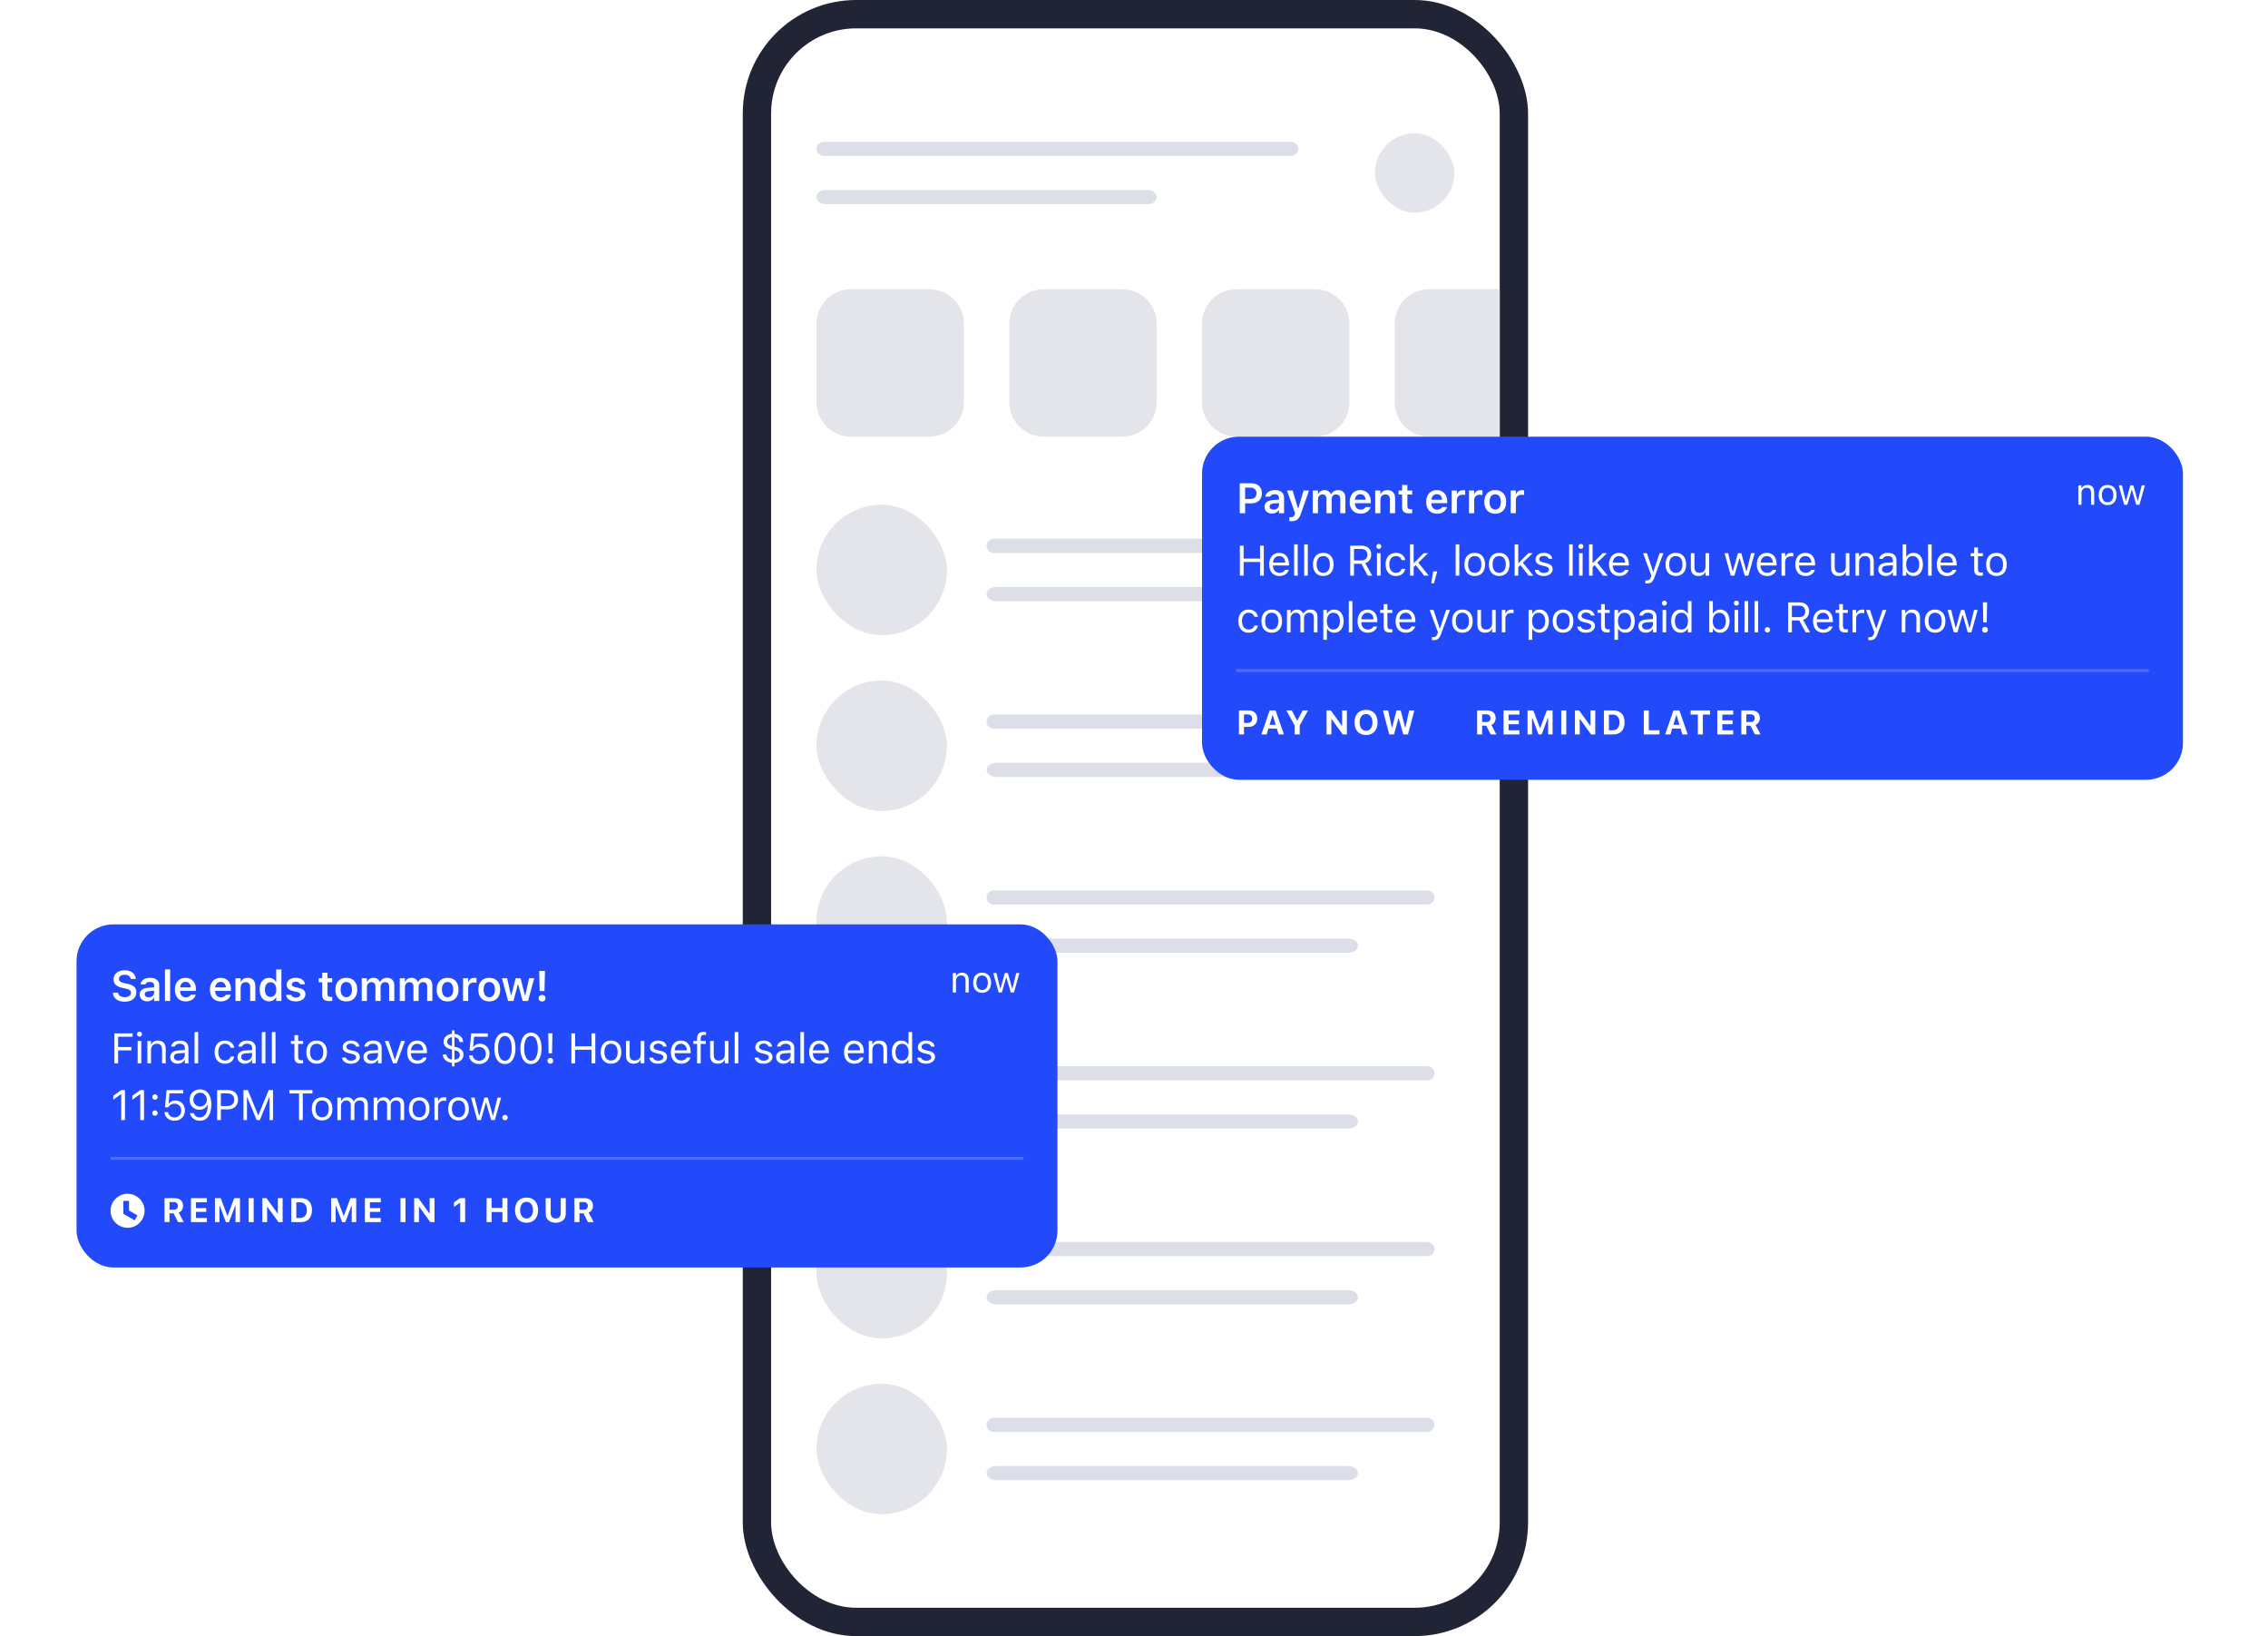
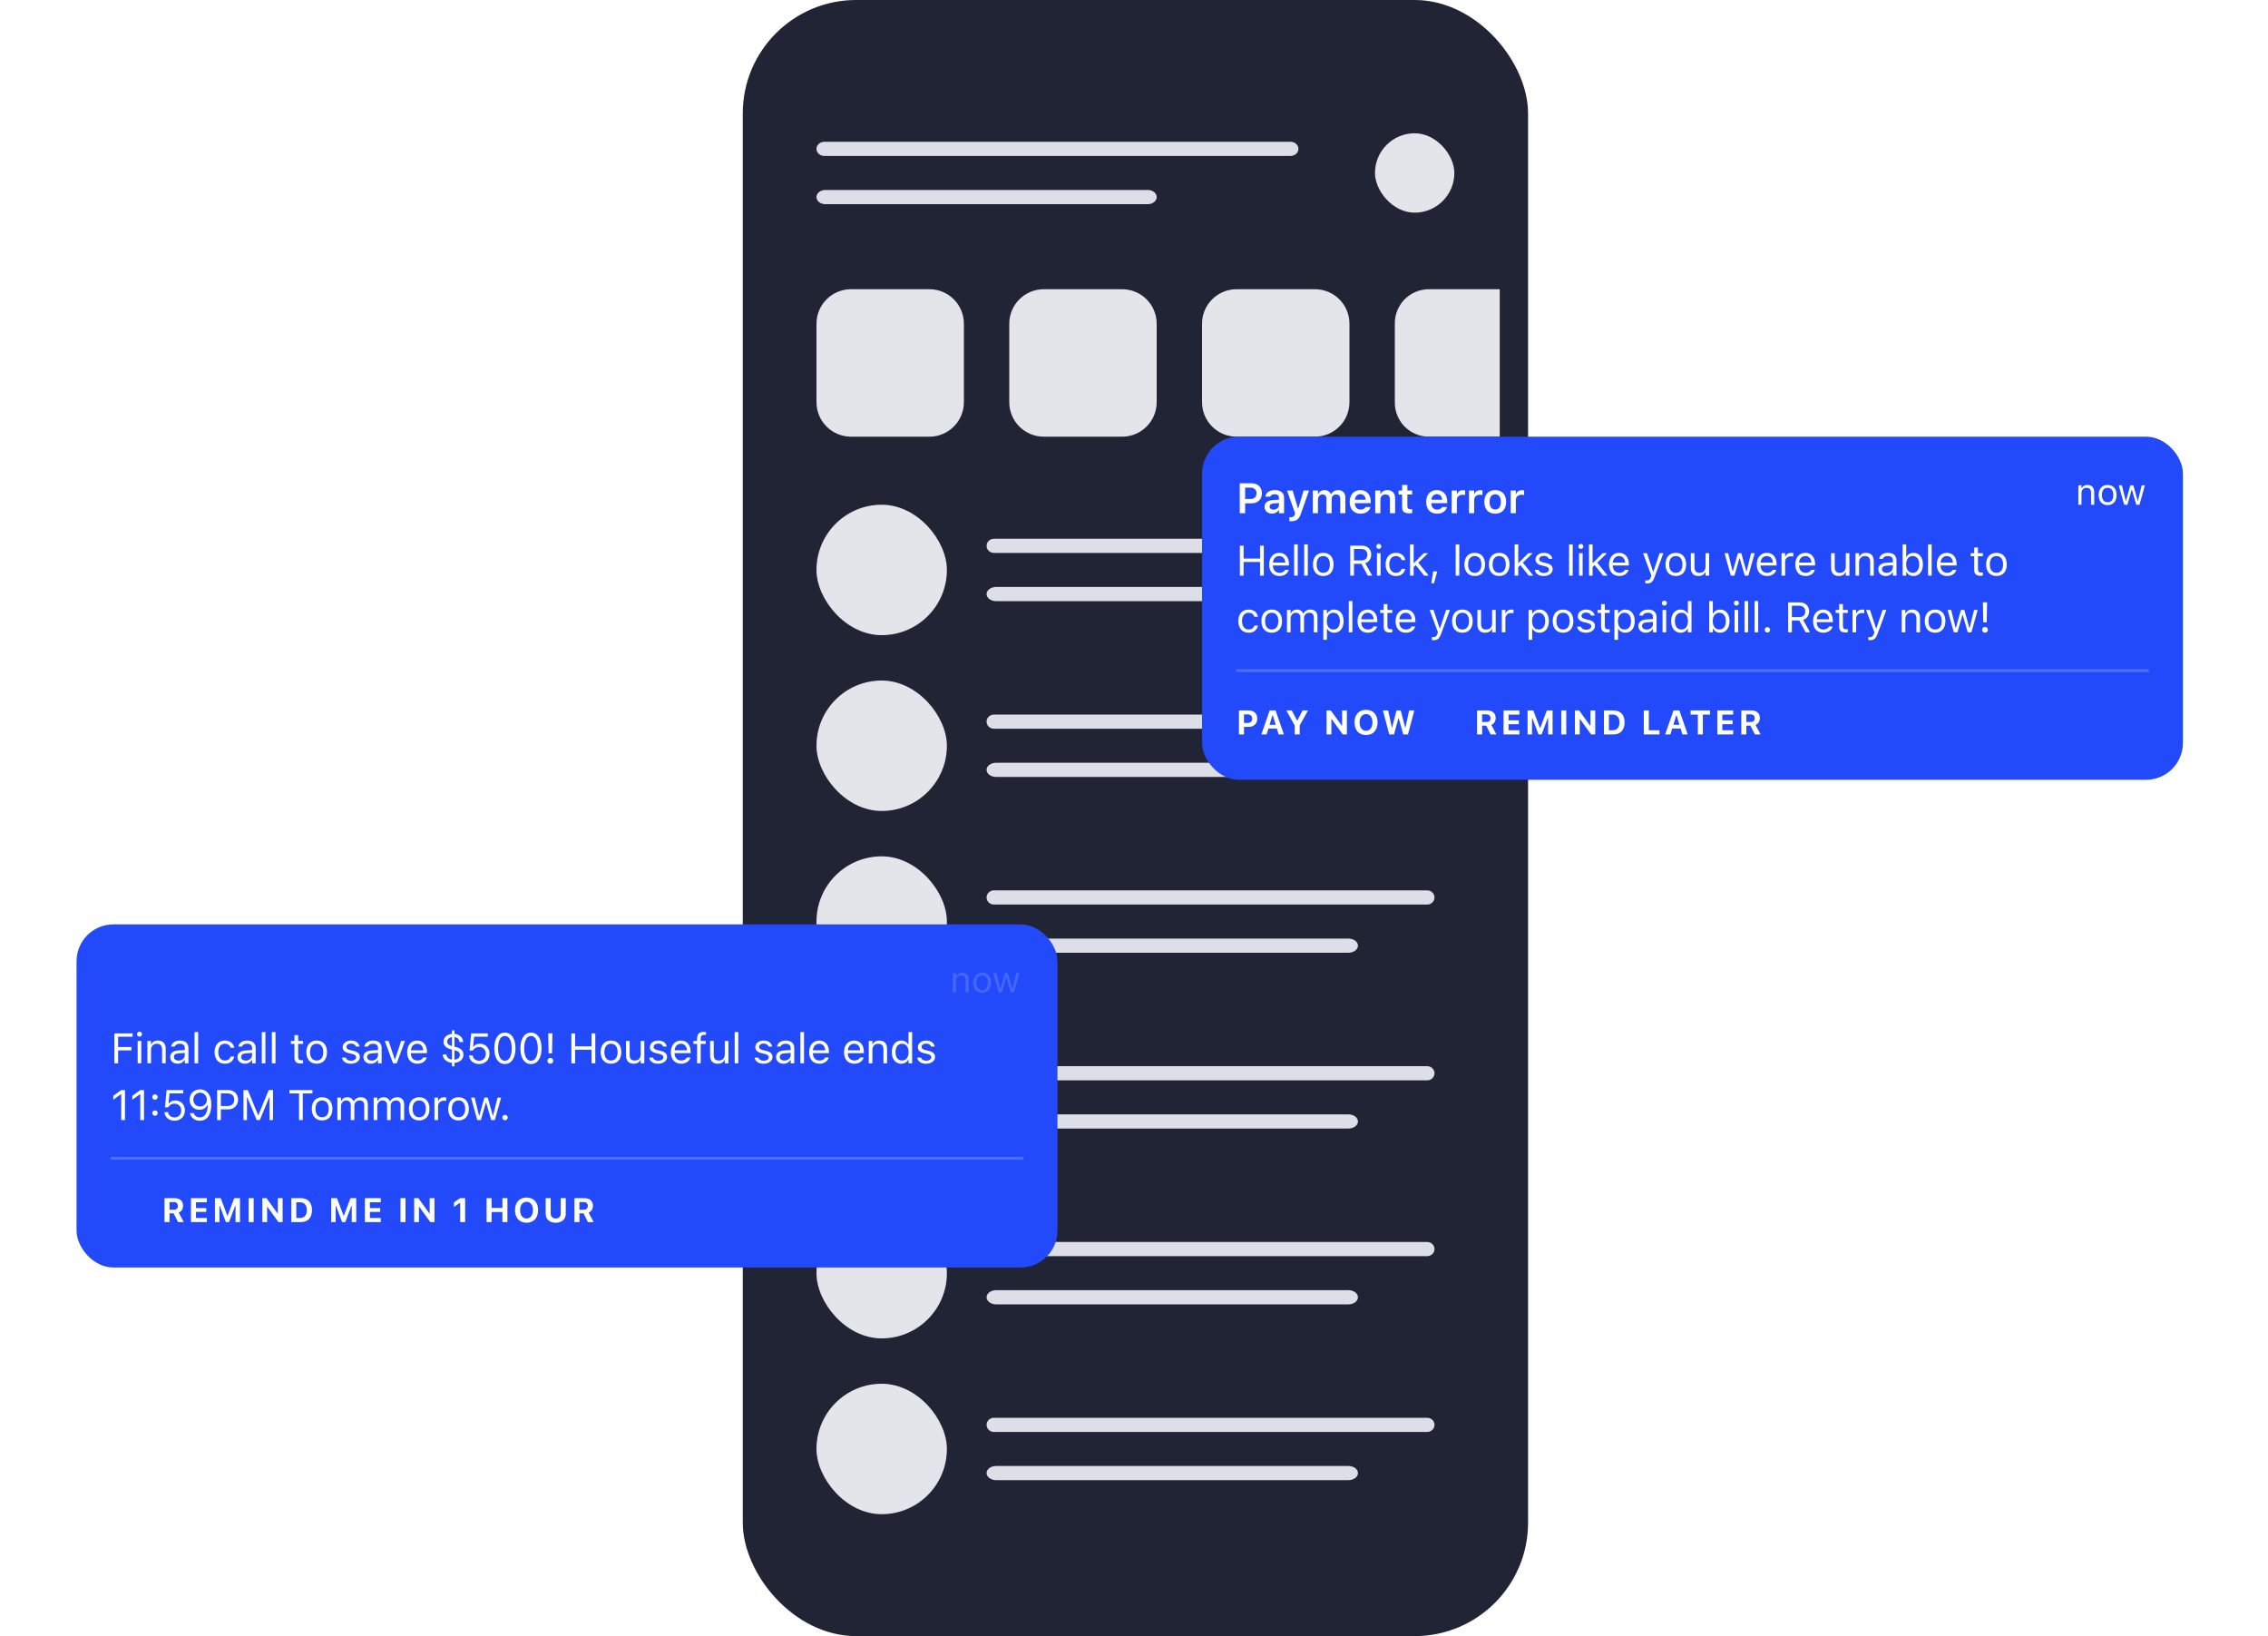
<svg xmlns="http://www.w3.org/2000/svg" width="800" height="577" viewBox="0 0 800 577" fill="none">
  <g clip-path="url(#clip0)">
    <rect width="800" height="577" fill="white" />
    <rect x="262" width="277" height="577" rx="40" fill="#202434" />
-     <rect x="272" y="10" width="257" height="557" rx="30" fill="white" />
    <path d="M455.22 50H290.78C289.245 50 288 51.119 288 52.5V52.5C288 53.881 289.245 55 290.78 55H455.22C456.755 55 458 53.881 458 52.5C458 51.119 456.755 50 455.22 50Z" fill="#DDDFE8" />
    <path d="M404.898 67H291.102C289.389 67 288 68.119 288 69.5V69.5C288 70.881 289.389 72 291.102 72H404.898C406.611 72 408 70.881 408 69.5C408 68.119 406.611 67 404.898 67Z" fill="#DDDFE8" />
    <path d="M327.829 102H300.171C293.449 102 288 107.449 288 114.171V141.829C288 148.551 293.449 154 300.171 154H327.829C334.551 154 340 148.551 340 141.829V114.171C340 107.449 334.551 102 327.829 102Z" fill="#E4E5EB" />
    <path d="M395.829 102H368.171C361.449 102 356 107.449 356 114.171V141.829C356 148.551 361.449 154 368.171 154H395.829C402.551 154 408 148.551 408 141.829V114.171C408 107.449 402.551 102 395.829 102Z" fill="#E4E5EB" />
    <path d="M463.829 102H436.171C429.449 102 424 107.449 424 114.171V141.829C424 148.551 429.449 154 436.171 154H463.829C470.551 154 476 148.551 476 141.829V114.171C476 107.449 470.551 102 463.829 102Z" fill="#E4E5EB" />
    <rect x="485" y="47" width="28" height="28" rx="14" fill="#E4E5EB" />
    <path d="M503.416 190H350.584C349.157 190 348 191.119 348 192.5V192.5C348 193.881 349.157 195 350.584 195H503.416C504.843 195 506 193.881 506 192.5C506 191.119 504.843 190 503.416 190Z" fill="#DDDFE8" />
    <path d="M475.613 207H351.387C349.516 207 348 208.119 348 209.5V209.5C348 210.881 349.516 212 351.387 212H475.613C477.484 212 479 210.881 479 209.5C479 208.119 477.484 207 475.613 207Z" fill="#DDDFE8" />
    <rect x="288" y="178" width="46" height="46" rx="23" fill="#E4E5EB" />
    <path d="M503.416 252H350.584C349.157 252 348 253.119 348 254.5V254.5C348 255.881 349.157 257 350.584 257H503.416C504.843 257 506 255.881 506 254.5C506 253.119 504.843 252 503.416 252Z" fill="#DDDFE8" />
    <path d="M475.613 269H351.387C349.516 269 348 270.119 348 271.5V271.5C348 272.881 349.516 274 351.387 274H475.613C477.484 274 479 272.881 479 271.5C479 270.119 477.484 269 475.613 269Z" fill="#DDDFE8" />
    <rect x="288" y="240" width="46" height="46" rx="23" fill="#E4E5EB" />
    <path d="M503.416 314H350.584C349.157 314 348 315.119 348 316.5V316.5C348 317.881 349.157 319 350.584 319H503.416C504.843 319 506 317.881 506 316.5C506 315.119 504.843 314 503.416 314Z" fill="#DDDFE8" />
    <path d="M475.613 331H351.387C349.516 331 348 332.119 348 333.5V333.5C348 334.881 349.516 336 351.387 336H475.613C477.484 336 479 334.881 479 333.5C479 332.119 477.484 331 475.613 331Z" fill="#DDDFE8" />
    <rect x="288" y="302" width="46" height="46" rx="23" fill="#E4E5EB" />
    <path d="M503.416 376H350.584C349.157 376 348 377.119 348 378.5V378.5C348 379.881 349.157 381 350.584 381H503.416C504.843 381 506 379.881 506 378.5C506 377.119 504.843 376 503.416 376Z" fill="#DDDFE8" />
    <path d="M475.613 393H351.387C349.516 393 348 394.119 348 395.5V395.5C348 396.881 349.516 398 351.387 398H475.613C477.484 398 479 396.881 479 395.5C479 394.119 477.484 393 475.613 393Z" fill="#DDDFE8" />
    <rect x="288" y="364" width="46" height="46" rx="23" fill="#E4E5EB" />
    <path d="M503.416 438H350.584C349.157 438 348 439.119 348 440.5V440.5C348 441.881 349.157 443 350.584 443H503.416C504.843 443 506 441.881 506 440.5C506 439.119 504.843 438 503.416 438Z" fill="#DDDFE8" />
    <path d="M475.613 455H351.387C349.516 455 348 456.119 348 457.5V457.5C348 458.881 349.516 460 351.387 460H475.613C477.484 460 479 458.881 479 457.5C479 456.119 477.484 455 475.613 455Z" fill="#DDDFE8" />
    <rect x="288" y="426" width="46" height="46" rx="23" fill="#E4E5EB" />
    <path d="M503.416 500H350.584C349.157 500 348 501.119 348 502.5V502.5C348 503.881 349.157 505 350.584 505H503.416C504.843 505 506 503.881 506 502.5C506 501.119 504.843 500 503.416 500Z" fill="#DDDFE8" />
    <path d="M475.613 517H351.387C349.516 517 348 518.119 348 519.5V519.5C348 520.881 349.516 522 351.387 522H475.613C477.484 522 479 520.881 479 519.5C479 518.119 477.484 517 475.613 517Z" fill="#DDDFE8" />
    <rect x="288" y="488" width="46" height="46" rx="23" fill="#E4E5EB" />
    <path d="M492 114C492 107.373 497.373 102 504 102H529V154H504C497.373 154 492 148.627 492 142V114Z" fill="#E4E5EB" />
    <g filter="url(#filter0_d)">
      <rect x="424" y="130" width="346" height="121" rx="13" fill="#224AFA" />
      <path d="M437.304 157H439.193V153.506H441.522C443.668 153.506 445.119 152.085 445.119 149.976V149.961C445.119 147.845 443.668 146.431 441.522 146.431H437.304V157ZM441.061 147.977C442.416 147.977 443.207 148.702 443.207 149.969V149.983C443.207 151.25 442.416 151.983 441.061 151.983H439.193V147.977H441.061ZM448.665 157.132C449.72 157.132 450.57 156.678 451.009 155.901H451.134V157H452.935V151.529C452.935 149.837 451.778 148.841 449.72 148.841C447.816 148.841 446.527 149.734 446.351 151.082L446.343 151.148H448.065L448.072 151.119C448.255 150.591 448.797 150.291 449.632 150.291C450.614 150.291 451.134 150.73 451.134 151.529V152.217L449.075 152.342C447.127 152.459 446.036 153.294 446.036 154.722V154.737C446.036 156.194 447.142 157.132 448.665 157.132ZM447.838 154.649V154.634C447.838 153.975 448.314 153.602 449.332 153.536L451.134 153.418V154.063C451.134 155.015 450.321 155.733 449.222 155.733C448.416 155.733 447.838 155.33 447.838 154.649ZM455.493 159.812C457.266 159.812 458.181 159.175 458.87 157.168L461.741 148.995H459.822L457.961 155.25H457.822L455.955 148.995H453.962L456.826 157.007L456.731 157.374C456.533 158.099 456.086 158.406 455.339 158.406C455.149 158.406 454.944 158.399 454.797 158.384V159.783C455.017 159.805 455.273 159.812 455.493 159.812ZM463.068 157H464.892V152.129C464.892 151.133 465.551 150.372 466.452 150.372C467.345 150.372 467.895 150.921 467.895 151.807V157H469.718V151.998C469.718 151.082 470.334 150.372 471.286 150.372C472.26 150.372 472.736 150.899 472.736 151.939V157H474.56V151.492C474.56 149.83 473.593 148.841 471.982 148.841C470.868 148.841 469.946 149.412 469.557 150.284H469.433C469.089 149.397 468.298 148.841 467.214 148.841C466.166 148.841 465.361 149.346 465.016 150.24H464.892V148.995H463.068V157ZM479.908 157.161C482.083 157.161 483.153 155.909 483.409 154.876L483.431 154.81H481.695L481.673 154.861C481.498 155.228 480.934 155.726 479.945 155.726C478.707 155.726 477.931 154.891 477.909 153.455H483.504V152.854C483.504 150.438 482.098 148.841 479.82 148.841C477.542 148.841 476.085 150.489 476.085 153.008V153.016C476.085 155.564 477.528 157.161 479.908 157.161ZM479.842 150.269C480.86 150.269 481.6 150.921 481.725 152.232H477.923C478.062 150.958 478.824 150.269 479.842 150.269ZM485.088 157H486.912V152.334C486.912 151.133 487.586 150.372 488.67 150.372C489.776 150.372 490.281 151.001 490.281 152.247V157H492.105V151.822C492.105 149.917 491.131 148.841 489.343 148.841C488.186 148.841 487.417 149.361 487.036 150.218H486.912V148.995H485.088V157ZM497.167 157.037C497.519 157.037 497.856 157.007 498.12 156.956V155.55C497.9 155.572 497.761 155.579 497.504 155.579C496.743 155.579 496.428 155.242 496.428 154.444V150.408H498.12V148.995H496.428V147.032H494.575V148.995H493.33V150.408H494.575V154.876C494.575 156.421 495.329 157.037 497.167 157.037ZM506.883 157.161C509.058 157.161 510.127 155.909 510.384 154.876L510.406 154.81H508.67L508.648 154.861C508.472 155.228 507.908 155.726 506.919 155.726C505.682 155.726 504.905 154.891 504.883 153.455H510.479V152.854C510.479 150.438 509.073 148.841 506.795 148.841C504.517 148.841 503.059 150.489 503.059 153.008V153.016C503.059 155.564 504.502 157.161 506.883 157.161ZM506.817 150.269C507.835 150.269 508.575 150.921 508.699 152.232H504.898C505.037 150.958 505.799 150.269 506.817 150.269ZM512.063 157H513.886V152.349C513.886 151.207 514.685 150.481 515.901 150.481C516.215 150.481 516.516 150.525 516.809 150.584V148.951C516.633 148.899 516.347 148.863 516.069 148.863C515.014 148.863 514.282 149.368 514.011 150.225H513.886V148.995H512.063V157ZM518.165 157H519.989V152.349C519.989 151.207 520.787 150.481 522.003 150.481C522.318 150.481 522.619 150.525 522.912 150.584V148.951C522.736 148.899 522.45 148.863 522.172 148.863C521.117 148.863 520.385 149.368 520.114 150.225H519.989V148.995H518.165V157ZM527.418 157.161C529.813 157.161 531.27 155.594 531.27 153.001V152.986C531.27 150.408 529.805 148.841 527.418 148.841C525.037 148.841 523.565 150.416 523.565 152.986V153.001C523.565 155.594 525.015 157.161 527.418 157.161ZM527.418 155.682C526.151 155.682 525.425 154.693 525.425 153.008V152.994C525.425 151.309 526.151 150.313 527.418 150.313C528.677 150.313 529.402 151.309 529.402 152.994V153.008C529.402 154.693 528.685 155.682 527.418 155.682ZM532.861 157H534.685V152.349C534.685 151.207 535.483 150.481 536.699 150.481C537.014 150.481 537.314 150.525 537.607 150.584V148.951C537.432 148.899 537.146 148.863 536.868 148.863C535.813 148.863 535.08 149.368 534.809 150.225H534.685V148.995H532.861V157Z" fill="white" />
      <path d="M437.025 235H438.795V232.334H440.512C442.293 232.334 443.482 231.186 443.482 229.445V229.434C443.482 227.693 442.293 226.545 440.512 226.545H437.025V235ZM440.078 227.945C441.092 227.945 441.689 228.479 441.689 229.439V229.451C441.689 230.412 441.092 230.951 440.078 230.951H438.795V227.945H440.078ZM444.922 235H446.779L447.406 232.949H450.389L451.016 235H452.879L449.938 226.545H447.857L444.922 235ZM448.848 228.232H448.953L449.984 231.625H447.811L448.848 228.232ZM456.68 235H458.449V231.842L461.396 226.545H459.48L457.623 230.102H457.518L455.654 226.545H453.738L456.68 231.842V235ZM467.932 235H469.625V229.592H469.719L473.633 235H475.098V226.545H473.404V231.93H473.311L469.408 226.545H467.932V235ZM481.852 235.217C484.348 235.217 485.918 233.506 485.918 230.775V230.764C485.918 228.033 484.342 226.328 481.852 226.328C479.361 226.328 477.779 228.027 477.779 230.764V230.775C477.779 233.506 479.338 235.217 481.852 235.217ZM481.852 233.717C480.457 233.717 479.584 232.562 479.584 230.775V230.764C479.584 228.971 480.475 227.828 481.852 227.828C483.223 227.828 484.113 228.971 484.113 230.764V230.775C484.113 232.562 483.229 233.717 481.852 233.717ZM490.035 235H491.705L493.287 229.305H493.381L494.98 235H496.639L498.883 226.545H497.055L495.748 232.586H495.654L494.084 226.545H492.59L491.049 232.586H490.955L489.637 226.545H487.797L490.035 235Z" fill="white" />
      <path d="M521.025 235H522.795V231.906H524.242L525.818 235H527.822L526.041 231.643C527.008 231.262 527.57 230.33 527.57 229.246V229.234C527.57 227.57 526.469 226.545 524.547 226.545H521.025V235ZM522.795 230.617V227.928H524.33C525.215 227.928 525.76 228.455 525.76 229.27V229.281C525.76 230.113 525.238 230.617 524.354 230.617H522.795ZM530.357 235H535.959V233.541H532.127V231.402H535.742V230.043H532.127V228.004H535.959V226.545H530.357V235ZM538.822 235H540.398V229.246H540.516L542.684 235H543.791L545.959 229.246H546.076V235H547.652V226.545H545.625L543.293 232.732H543.188L540.85 226.545H538.822V235ZM550.709 235H552.479V226.545H550.709V235ZM555.529 235H557.223V229.592H557.316L561.23 235H562.695V226.545H561.002V231.93H560.908L557.006 226.545H555.529V235ZM565.752 235H569.08C571.611 235 573.047 233.453 573.047 230.723V230.711C573.047 228.062 571.594 226.545 569.08 226.545H565.752V235ZM567.521 233.541V228.004H568.799C570.334 228.004 571.242 229 571.242 230.74V230.752C571.242 232.557 570.363 233.541 568.799 233.541H567.521ZM579.822 235H585.354V233.541H581.592V226.545H579.822V235ZM587.355 235H589.213L589.84 232.949H592.822L593.449 235H595.312L592.371 226.545H590.291L587.355 235ZM591.281 228.232H591.387L592.418 231.625H590.244L591.281 228.232ZM598.885 235H600.654V228.004H603.191V226.545H596.348V228.004H598.885V235ZM605.756 235H611.357V233.541H607.525V231.402H611.141V230.043H607.525V228.004H611.357V226.545H605.756V235ZM614.221 235H615.99V231.906H617.438L619.014 235H621.018L619.236 231.643C620.203 231.262 620.766 230.33 620.766 229.246V229.234C620.766 227.57 619.664 226.545 617.742 226.545H614.221V235ZM615.99 230.617V227.928H617.525C618.41 227.928 618.955 228.455 618.955 229.27V229.281C618.955 230.113 618.434 230.617 617.549 230.617H615.99Z" fill="white" />
      <path d="M437.348 179H438.666V174.188H444.467V179H445.785V168.431H444.467V173.001H438.666V168.431H437.348V179ZM451.302 179.139C453.162 179.139 454.29 178.084 454.561 177.015L454.576 176.957H453.302L453.272 177.022C453.06 177.499 452.401 178.004 451.331 178.004C449.925 178.004 449.024 177.052 448.988 175.418H454.671V174.92C454.671 172.562 453.367 170.965 451.221 170.965C449.075 170.965 447.684 172.635 447.684 175.074V175.082C447.684 177.557 449.046 179.139 451.302 179.139ZM451.214 172.101C452.379 172.101 453.243 172.84 453.375 174.4H449.01C449.149 172.899 450.042 172.101 451.214 172.101ZM456.482 179H457.756V167.97H456.482V179ZM460.036 179H461.31V167.97H460.036V179ZM466.761 179.139C469.01 179.139 470.401 177.586 470.401 175.06V175.045C470.401 172.511 469.01 170.965 466.761 170.965C464.513 170.965 463.121 172.511 463.121 175.045V175.06C463.121 177.586 464.513 179.139 466.761 179.139ZM466.761 178.011C465.267 178.011 464.425 176.92 464.425 175.06V175.045C464.425 173.177 465.267 172.093 466.761 172.093C468.255 172.093 469.098 173.177 469.098 175.045V175.06C469.098 176.92 468.255 178.011 466.761 178.011ZM476.279 179H477.597V174.818H480.197L482.46 179H484.006L481.56 174.613C482.885 174.195 483.684 173.053 483.684 171.588V171.573C483.684 169.676 482.351 168.431 480.314 168.431H476.279V179ZM477.597 173.646V169.603H480.139C481.501 169.603 482.321 170.357 482.321 171.617V171.632C482.321 172.921 481.552 173.646 480.197 173.646H477.597ZM486.351 169.581C486.835 169.581 487.23 169.186 487.23 168.702C487.23 168.219 486.835 167.823 486.351 167.823C485.868 167.823 485.472 168.219 485.472 168.702C485.472 169.186 485.868 169.581 486.351 169.581ZM485.707 179H486.981V171.104H485.707V179ZM492.373 179.139C494.27 179.139 495.332 178.121 495.655 176.693L495.669 176.612L494.41 176.62L494.395 176.664C494.102 177.542 493.428 178.011 492.366 178.011C490.96 178.011 490.052 176.847 490.052 175.03V175.016C490.052 173.236 490.945 172.093 492.366 172.093C493.501 172.093 494.205 172.723 494.402 173.5L494.41 173.521H495.677L495.669 173.478C495.435 172.071 494.285 170.965 492.366 170.965C490.154 170.965 488.748 172.562 488.748 175.016V175.03C488.748 177.535 490.162 179.139 492.373 179.139ZM497.37 179H498.645V176.004L499.384 175.287L502.343 179H503.947L500.278 174.422L503.72 171.104H502.175L498.762 174.554H498.645V167.97H497.37V179ZM504.879 181.688H505.824L506.974 177.521H505.517L504.879 181.688ZM513.467 179H514.741V167.97H513.467V179ZM520.192 179.139C522.441 179.139 523.832 177.586 523.832 175.06V175.045C523.832 172.511 522.441 170.965 520.192 170.965C517.943 170.965 516.552 172.511 516.552 175.045V175.06C516.552 177.586 517.943 179.139 520.192 179.139ZM520.192 178.011C518.698 178.011 517.856 176.92 517.856 175.06V175.045C517.856 173.177 518.698 172.093 520.192 172.093C521.686 172.093 522.528 173.177 522.528 175.045V175.06C522.528 176.92 521.686 178.011 520.192 178.011ZM528.814 179.139C531.063 179.139 532.454 177.586 532.454 175.06V175.045C532.454 172.511 531.063 170.965 528.814 170.965C526.566 170.965 525.174 172.511 525.174 175.045V175.06C525.174 177.586 526.566 179.139 528.814 179.139ZM528.814 178.011C527.32 178.011 526.478 176.92 526.478 175.06V175.045C526.478 173.177 527.32 172.093 528.814 172.093C530.308 172.093 531.151 173.177 531.151 175.045V175.06C531.151 176.92 530.308 178.011 528.814 178.011ZM534.265 179H535.54V176.004L536.279 175.287L539.238 179H540.842L537.173 174.422L540.615 171.104H539.07L535.657 174.554H535.54V167.97H534.265V179ZM544.514 179.139C546.308 179.139 547.678 178.165 547.678 176.759V176.744C547.678 175.616 546.96 174.972 545.473 174.613L544.257 174.32C543.327 174.093 542.931 173.756 542.931 173.221V173.207C542.931 172.511 543.62 172.027 544.557 172.027C545.51 172.027 546.125 172.459 546.293 173.082H547.546C547.37 171.793 546.22 170.965 544.565 170.965C542.888 170.965 541.628 171.954 541.628 173.265V173.272C541.628 174.408 542.294 175.052 543.774 175.404L544.997 175.697C545.971 175.931 546.374 176.305 546.374 176.839V176.854C546.374 177.572 545.619 178.077 544.557 178.077C543.547 178.077 542.917 177.645 542.704 176.986H541.401C541.547 178.29 542.756 179.139 544.514 179.139ZM553.467 179H554.742V167.97H553.467V179ZM557.622 169.581C558.105 169.581 558.501 169.186 558.501 168.702C558.501 168.219 558.105 167.823 557.622 167.823C557.138 167.823 556.743 168.219 556.743 168.702C556.743 169.186 557.138 169.581 557.622 169.581ZM556.977 179H558.252V171.104H556.977V179ZM560.487 179H561.762V176.004L562.501 175.287L565.46 179H567.064L563.395 174.422L566.837 171.104H565.292L561.879 174.554H561.762V167.97H560.487V179ZM571.175 179.139C573.035 179.139 574.163 178.084 574.434 177.015L574.449 176.957H573.174L573.145 177.022C572.933 177.499 572.273 178.004 571.204 178.004C569.798 178.004 568.897 177.052 568.86 175.418H574.544V174.92C574.544 172.562 573.24 170.965 571.094 170.965C568.948 170.965 567.557 172.635 567.557 175.074V175.082C567.557 177.557 568.919 179.139 571.175 179.139ZM571.087 172.101C572.252 172.101 573.116 172.84 573.248 174.4H568.882C569.022 172.899 569.915 172.101 571.087 172.101ZM580.934 181.769C582.333 181.769 582.985 181.256 583.637 179.483L586.72 171.104H585.38L583.219 177.601H583.102L580.934 171.104H579.572L582.494 179.007L582.348 179.476C582.062 180.384 581.623 180.714 580.897 180.714C580.722 180.714 580.524 180.707 580.37 180.677V181.725C580.546 181.754 580.766 181.769 580.934 181.769ZM591.116 179.139C593.365 179.139 594.757 177.586 594.757 175.06V175.045C594.757 172.511 593.365 170.965 591.116 170.965C588.868 170.965 587.476 172.511 587.476 175.045V175.06C587.476 177.586 588.868 179.139 591.116 179.139ZM591.116 178.011C589.622 178.011 588.78 176.92 588.78 175.06V175.045C588.78 173.177 589.622 172.093 591.116 172.093C592.611 172.093 593.453 173.177 593.453 175.045V175.06C593.453 176.92 592.611 178.011 591.116 178.011ZM599.138 179.139C600.295 179.139 601.094 178.663 601.482 177.821H601.599V179H602.874V171.104H601.599V175.777C601.599 177.162 600.859 178.011 599.468 178.011C598.208 178.011 597.695 177.33 597.695 175.909V171.104H596.421V176.217C596.421 178.084 597.344 179.139 599.138 179.139ZM610.516 179H611.791L613.548 172.892H613.666L615.431 179H616.712L618.924 171.104H617.657L616.104 177.418H615.987L614.222 171.104H613.014L611.249 177.418H611.131L609.579 171.104H608.304L610.516 179ZM623.299 179.139C625.159 179.139 626.287 178.084 626.558 177.015L626.572 176.957H625.298L625.269 177.022C625.056 177.499 624.397 178.004 623.328 178.004C621.922 178.004 621.021 177.052 620.984 175.418H626.668V174.92C626.668 172.562 625.364 170.965 623.218 170.965C621.072 170.965 619.68 172.635 619.68 175.074V175.082C619.68 177.557 621.043 179.139 623.299 179.139ZM623.211 172.101C624.375 172.101 625.239 172.84 625.371 174.4H621.006C621.145 172.899 622.039 172.101 623.211 172.101ZM628.405 179H629.68V174.107C629.68 172.95 630.544 172.181 631.76 172.181C632.038 172.181 632.28 172.21 632.543 172.254V171.017C632.419 170.995 632.148 170.965 631.906 170.965C630.837 170.965 630.097 171.449 629.797 172.276H629.68V171.104H628.405V179ZM636.881 179.139C638.741 179.139 639.869 178.084 640.14 177.015L640.155 176.957H638.881L638.851 177.022C638.639 177.499 637.98 178.004 636.91 178.004C635.504 178.004 634.603 177.052 634.567 175.418H640.25V174.92C640.25 172.562 638.946 170.965 636.8 170.965C634.654 170.965 633.263 172.635 633.263 175.074V175.082C633.263 177.557 634.625 179.139 636.881 179.139ZM636.793 172.101C637.958 172.101 638.822 172.84 638.954 174.4H634.589C634.728 172.899 635.621 172.101 636.793 172.101ZM648.611 179.139C649.768 179.139 650.566 178.663 650.954 177.821H651.071V179H652.346V171.104H651.071V175.777C651.071 177.162 650.332 178.011 648.94 178.011C647.68 178.011 647.168 177.33 647.168 175.909V171.104H645.893V176.217C645.893 178.084 646.816 179.139 648.611 179.139ZM654.486 179H655.761V174.327C655.761 172.943 656.559 172.093 657.819 172.093C659.079 172.093 659.664 172.774 659.664 174.195V179H660.939V173.888C660.939 172.013 659.95 170.965 658.178 170.965C657.013 170.965 656.273 171.456 655.878 172.291H655.761V171.104H654.486V179ZM665.174 179.139C666.236 179.139 667.064 178.678 667.562 177.835H667.679V179H668.953V173.595C668.953 171.954 667.877 170.965 665.95 170.965C664.266 170.965 663.065 171.8 662.86 173.038L662.852 173.082H664.127L664.134 173.06C664.339 172.445 664.962 172.093 665.906 172.093C667.086 172.093 667.679 172.621 667.679 173.595V174.312L665.416 174.452C663.577 174.562 662.537 175.375 662.537 176.781V176.795C662.537 178.231 663.673 179.139 665.174 179.139ZM663.841 176.766V176.751C663.841 175.968 664.368 175.543 665.569 175.47L667.679 175.338V176.056C667.679 177.184 666.734 178.033 665.438 178.033C664.522 178.033 663.841 177.564 663.841 176.766ZM674.968 179.139C676.968 179.139 678.279 177.521 678.279 175.06V175.045C678.279 172.569 676.975 170.965 674.968 170.965C673.884 170.965 672.939 171.507 672.507 172.35H672.39V167.97H671.116V179H672.39V177.74H672.507C672.991 178.619 673.87 179.139 674.968 179.139ZM674.675 178.011C673.24 178.011 672.361 176.883 672.361 175.06V175.045C672.361 173.221 673.24 172.093 674.675 172.093C676.118 172.093 676.975 173.207 676.975 175.045V175.06C676.975 176.898 676.118 178.011 674.675 178.011ZM680.089 179H681.364V167.97H680.089V179ZM686.793 179.139C688.653 179.139 689.781 178.084 690.052 177.015L690.067 176.957H688.792L688.763 177.022C688.551 177.499 687.891 178.004 686.822 178.004C685.416 178.004 684.515 177.052 684.478 175.418H690.162V174.92C690.162 172.562 688.858 170.965 686.712 170.965C684.566 170.965 683.175 172.635 683.175 175.074V175.082C683.175 177.557 684.537 179.139 686.793 179.139ZM686.705 172.101C687.87 172.101 688.734 172.84 688.866 174.4H684.5C684.64 172.899 685.533 172.101 686.705 172.101ZM698.683 179.059C698.932 179.059 699.174 179.029 699.423 178.985V177.901C699.189 177.923 699.064 177.931 698.837 177.931C698.017 177.931 697.695 177.557 697.695 176.627V172.159H699.423V171.104H697.695V169.061H696.376V171.104H695.131V172.159H696.376V176.949C696.376 178.458 697.057 179.059 698.683 179.059ZM704.215 179.139C706.463 179.139 707.855 177.586 707.855 175.06V175.045C707.855 172.511 706.463 170.965 704.215 170.965C701.966 170.965 700.575 172.511 700.575 175.045V175.06C700.575 177.586 701.966 179.139 704.215 179.139ZM704.215 178.011C702.721 178.011 701.879 176.92 701.879 175.06V175.045C701.879 173.177 702.721 172.093 704.215 172.093C705.709 172.093 706.551 173.177 706.551 175.045V175.06C706.551 176.92 705.709 178.011 704.215 178.011ZM440.417 199.139C442.313 199.139 443.375 198.121 443.698 196.693L443.712 196.612L442.453 196.62L442.438 196.664C442.145 197.542 441.471 198.011 440.409 198.011C439.003 198.011 438.095 196.847 438.095 195.03V195.016C438.095 193.236 438.988 192.093 440.409 192.093C441.544 192.093 442.248 192.723 442.445 193.5L442.453 193.521H443.72L443.712 193.478C443.478 192.071 442.328 190.965 440.409 190.965C438.197 190.965 436.791 192.562 436.791 195.016V195.03C436.791 197.535 438.205 199.139 440.417 199.139ZM448.585 199.139C450.833 199.139 452.225 197.586 452.225 195.06V195.045C452.225 192.511 450.833 190.965 448.585 190.965C446.336 190.965 444.945 192.511 444.945 195.045V195.06C444.945 197.586 446.336 199.139 448.585 199.139ZM448.585 198.011C447.091 198.011 446.248 196.92 446.248 195.06V195.045C446.248 193.177 447.091 192.093 448.585 192.093C450.079 192.093 450.921 193.177 450.921 195.045V195.06C450.921 196.92 450.079 198.011 448.585 198.011ZM453.962 199H455.237V194.107C455.237 192.994 456.02 192.093 457.053 192.093C458.049 192.093 458.694 192.701 458.694 193.639V199H459.968V193.924C459.968 192.921 460.693 192.093 461.792 192.093C462.905 192.093 463.44 192.672 463.44 193.836V199H464.714V193.543C464.714 191.888 463.813 190.965 462.202 190.965C461.111 190.965 460.21 191.515 459.785 192.35H459.668C459.302 191.529 458.555 190.965 457.485 190.965C456.453 190.965 455.706 191.456 455.354 192.306H455.237V191.104H453.962V199ZM466.774 201.637H468.049V197.755H468.166C468.598 198.597 469.543 199.139 470.627 199.139C472.634 199.139 473.937 197.535 473.937 195.06V195.045C473.937 192.584 472.626 190.965 470.627 190.965C469.528 190.965 468.649 191.485 468.166 192.364H468.049V191.104H466.774V201.637ZM470.334 198.011C468.898 198.011 468.019 196.883 468.019 195.06V195.045C468.019 193.221 468.898 192.093 470.334 192.093C471.777 192.093 472.634 193.207 472.634 195.045V195.06C472.634 196.898 471.777 198.011 470.334 198.011ZM475.763 199H477.037V187.97H475.763V199ZM482.466 199.139C484.326 199.139 485.454 198.084 485.725 197.015L485.74 196.957H484.466L484.436 197.022C484.224 197.499 483.565 198.004 482.495 198.004C481.089 198.004 480.188 197.052 480.152 195.418H485.835V194.92C485.835 192.562 484.531 190.965 482.385 190.965C480.239 190.965 478.848 192.635 478.848 195.074V195.082C478.848 197.557 480.21 199.139 482.466 199.139ZM482.378 192.101C483.543 192.101 484.407 192.84 484.539 194.4H480.174C480.313 192.899 481.206 192.101 482.378 192.101ZM490.378 199.059C490.627 199.059 490.869 199.029 491.118 198.985V197.901C490.883 197.923 490.759 197.931 490.532 197.931C489.711 197.931 489.389 197.557 489.389 196.627V192.159H491.118V191.104H489.389V189.061H488.071V191.104H486.826V192.159H488.071V196.949C488.071 198.458 488.752 199.059 490.378 199.059ZM495.887 199.139C497.748 199.139 498.876 198.084 499.147 197.015L499.161 196.957H497.887L497.858 197.022C497.645 197.499 496.986 198.004 495.917 198.004C494.51 198.004 493.61 197.052 493.573 195.418H499.257V194.92C499.257 192.562 497.953 190.965 495.807 190.965C493.661 190.965 492.269 192.635 492.269 195.074V195.082C492.269 197.557 493.632 199.139 495.887 199.139ZM495.799 192.101C496.964 192.101 497.828 192.84 497.96 194.4H493.595C493.734 192.899 494.628 192.101 495.799 192.101ZM505.647 201.769C507.046 201.769 507.697 201.256 508.349 199.483L511.433 191.104H510.092L507.932 197.601H507.815L505.647 191.104H504.284L507.207 199.007L507.06 199.476C506.775 200.384 506.335 200.714 505.61 200.714C505.434 200.714 505.236 200.707 505.083 200.677V201.725C505.258 201.754 505.478 201.769 505.647 201.769ZM515.829 199.139C518.078 199.139 519.469 197.586 519.469 195.06V195.045C519.469 192.511 518.078 190.965 515.829 190.965C513.58 190.965 512.189 192.511 512.189 195.045V195.06C512.189 197.586 513.58 199.139 515.829 199.139ZM515.829 198.011C514.335 198.011 513.493 196.92 513.493 195.06V195.045C513.493 193.177 514.335 192.093 515.829 192.093C517.323 192.093 518.165 193.177 518.165 195.045V195.06C518.165 196.92 517.323 198.011 515.829 198.011ZM523.851 199.139C525.008 199.139 525.806 198.663 526.194 197.821H526.312V199H527.586V191.104H526.312V195.777C526.312 197.162 525.572 198.011 524.18 198.011C522.921 198.011 522.408 197.33 522.408 195.909V191.104H521.133V196.217C521.133 198.084 522.056 199.139 523.851 199.139ZM529.726 199H531.001V194.107C531.001 192.95 531.865 192.181 533.081 192.181C533.359 192.181 533.601 192.21 533.865 192.254V191.017C533.74 190.995 533.469 190.965 533.227 190.965C532.158 190.965 531.418 191.449 531.118 192.276H531.001V191.104H529.726V199ZM539.178 201.637H540.452V197.755H540.57C541.002 198.597 541.947 199.139 543.031 199.139C545.037 199.139 546.341 197.535 546.341 195.06V195.045C546.341 192.584 545.03 190.965 543.031 190.965C541.932 190.965 541.053 191.485 540.57 192.364H540.452V191.104H539.178V201.637ZM542.738 198.011C541.302 198.011 540.423 196.883 540.423 195.06V195.045C540.423 193.221 541.302 192.093 542.738 192.093C544.181 192.093 545.037 193.207 545.037 195.045V195.06C545.037 196.898 544.181 198.011 542.738 198.011ZM551.338 199.139C553.587 199.139 554.978 197.586 554.978 195.06V195.045C554.978 192.511 553.587 190.965 551.338 190.965C549.089 190.965 547.698 192.511 547.698 195.045V195.06C547.698 197.586 549.089 199.139 551.338 199.139ZM551.338 198.011C549.844 198.011 549.002 196.92 549.002 195.06V195.045C549.002 193.177 549.844 192.093 551.338 192.093C552.832 192.093 553.674 193.177 553.674 195.045V195.06C553.674 196.92 552.832 198.011 551.338 198.011ZM559.426 199.139C561.22 199.139 562.59 198.165 562.59 196.759V196.744C562.59 195.616 561.872 194.972 560.385 194.613L559.169 194.32C558.239 194.093 557.844 193.756 557.844 193.221V193.207C557.844 192.511 558.532 192.027 559.47 192.027C560.422 192.027 561.037 192.459 561.205 193.082H562.458C562.282 191.793 561.132 190.965 559.477 190.965C557.8 190.965 556.54 191.954 556.54 193.265V193.272C556.54 194.408 557.206 195.052 558.686 195.404L559.909 195.697C560.883 195.931 561.286 196.305 561.286 196.839V196.854C561.286 197.572 560.532 198.077 559.47 198.077C558.459 198.077 557.829 197.645 557.617 196.986H556.313C556.459 198.29 557.668 199.139 559.426 199.139ZM567.059 199.059C567.308 199.059 567.55 199.029 567.799 198.985V197.901C567.565 197.923 567.44 197.931 567.213 197.931C566.393 197.931 566.07 197.557 566.07 196.627V192.159H567.799V191.104H566.07V189.061H564.752V191.104H563.507V192.159H564.752V196.949C564.752 198.458 565.433 199.059 567.059 199.059ZM569.463 201.637H570.738V197.755H570.855C571.287 198.597 572.232 199.139 573.316 199.139C575.323 199.139 576.626 197.535 576.626 195.06V195.045C576.626 192.584 575.315 190.965 573.316 190.965C572.217 190.965 571.338 191.485 570.855 192.364H570.738V191.104H569.463V201.637ZM573.023 198.011C571.587 198.011 570.708 196.883 570.708 195.06V195.045C570.708 193.221 571.587 192.093 573.023 192.093C574.466 192.093 575.323 193.207 575.323 195.045V195.06C575.323 196.898 574.466 198.011 573.023 198.011ZM580.546 199.139C581.608 199.139 582.436 198.678 582.934 197.835H583.051V199H584.326V193.595C584.326 191.954 583.249 190.965 581.323 190.965C579.638 190.965 578.437 191.8 578.232 193.038L578.225 193.082H579.499L579.506 193.06C579.711 192.445 580.334 192.093 581.279 192.093C582.458 192.093 583.051 192.621 583.051 193.595V194.312L580.788 194.452C578.95 194.562 577.91 195.375 577.91 196.781V196.795C577.91 198.231 579.045 199.139 580.546 199.139ZM579.213 196.766V196.751C579.213 195.968 579.741 195.543 580.942 195.47L583.051 195.338V196.056C583.051 197.184 582.107 198.033 580.81 198.033C579.895 198.033 579.213 197.564 579.213 196.766ZM587.089 189.581C587.572 189.581 587.968 189.186 587.968 188.702C587.968 188.219 587.572 187.823 587.089 187.823C586.605 187.823 586.21 188.219 586.21 188.702C586.21 189.186 586.605 189.581 587.089 189.581ZM586.444 199H587.719V191.104H586.444V199ZM592.796 199.139C593.895 199.139 594.773 198.619 595.257 197.74H595.374V199H596.648V187.97H595.374V192.35H595.257C594.825 191.507 593.88 190.965 592.796 190.965C590.789 190.965 589.485 192.569 589.485 195.045V195.06C589.485 197.521 590.796 199.139 592.796 199.139ZM593.089 198.011C591.646 198.011 590.789 196.898 590.789 195.06V195.045C590.789 193.207 591.646 192.093 593.089 192.093C594.524 192.093 595.403 193.221 595.403 195.045V195.06C595.403 196.883 594.524 198.011 593.089 198.011ZM606.759 199.139C608.759 199.139 610.07 197.521 610.07 195.06V195.045C610.07 192.569 608.766 190.965 606.759 190.965C605.675 190.965 604.73 191.507 604.298 192.35H604.181V187.97H602.907V199H604.181V197.74H604.298C604.782 198.619 605.661 199.139 606.759 199.139ZM606.466 198.011C605.031 198.011 604.152 196.883 604.152 195.06V195.045C604.152 193.221 605.031 192.093 606.466 192.093C607.909 192.093 608.766 193.207 608.766 195.045V195.06C608.766 196.898 607.909 198.011 606.466 198.011ZM612.481 189.581C612.965 189.581 613.36 189.186 613.36 188.702C613.36 188.219 612.965 187.823 612.481 187.823C611.998 187.823 611.602 188.219 611.602 188.702C611.602 189.186 611.998 189.581 612.481 189.581ZM611.837 199H613.111V191.104H611.837V199ZM615.347 199H616.621V187.97H615.347V199ZM618.901 199H620.175V187.97H618.901V199ZM623.421 199.073C623.949 199.073 624.374 198.641 624.374 198.121C624.374 197.594 623.949 197.169 623.421 197.169C622.901 197.169 622.469 197.594 622.469 198.121C622.469 198.641 622.901 199.073 623.421 199.073ZM630.734 199H632.053V194.818H634.653L636.916 199H638.461L636.015 194.613C637.341 194.195 638.139 193.053 638.139 191.588V191.573C638.139 189.676 636.806 188.431 634.77 188.431H630.734V199ZM632.053 193.646V189.603H634.594C635.956 189.603 636.777 190.357 636.777 191.617V191.632C636.777 192.921 636.008 193.646 634.653 193.646H632.053ZM643.136 199.139C644.996 199.139 646.124 198.084 646.395 197.015L646.41 196.957H645.135L645.106 197.022C644.894 197.499 644.235 198.004 643.165 198.004C641.759 198.004 640.858 197.052 640.821 195.418H646.505V194.92C646.505 192.562 645.201 190.965 643.055 190.965C640.909 190.965 639.518 192.635 639.518 195.074V195.082C639.518 197.557 640.88 199.139 643.136 199.139ZM643.048 192.101C644.213 192.101 645.077 192.84 645.209 194.4H640.843C640.983 192.899 641.876 192.101 643.048 192.101ZM651.048 199.059C651.297 199.059 651.539 199.029 651.788 198.985V197.901C651.553 197.923 651.429 197.931 651.202 197.931C650.381 197.931 650.059 197.557 650.059 196.627V192.159H651.788V191.104H650.059V189.061H648.741V191.104H647.496V192.159H648.741V196.949C648.741 198.458 649.422 199.059 651.048 199.059ZM653.452 199H654.726V194.107C654.726 192.95 655.591 192.181 656.806 192.181C657.085 192.181 657.326 192.21 657.59 192.254V191.017C657.466 190.995 657.195 190.965 656.953 190.965C655.883 190.965 655.144 191.449 654.843 192.276H654.726V191.104H653.452V199ZM659.599 201.769C660.997 201.769 661.649 201.256 662.301 199.483L665.385 191.104H664.044L661.884 197.601H661.767L659.599 191.104H658.236L661.159 199.007L661.012 199.476C660.726 200.384 660.287 200.714 659.562 200.714C659.386 200.714 659.188 200.707 659.035 200.677V201.725C659.21 201.754 659.43 201.769 659.599 201.769ZM670.808 199H672.082V194.327C672.082 192.943 672.881 192.093 674.141 192.093C675.4 192.093 675.986 192.774 675.986 194.195V199H677.261V193.888C677.261 192.013 676.272 190.965 674.499 190.965C673.335 190.965 672.595 191.456 672.2 192.291H672.082V191.104H670.808V199ZM682.572 199.139C684.821 199.139 686.213 197.586 686.213 195.06V195.045C686.213 192.511 684.821 190.965 682.572 190.965C680.324 190.965 678.932 192.511 678.932 195.045V195.06C678.932 197.586 680.324 199.139 682.572 199.139ZM682.572 198.011C681.078 198.011 680.236 196.92 680.236 195.06V195.045C680.236 193.177 681.078 192.093 682.572 192.093C684.067 192.093 684.909 193.177 684.909 195.045V195.06C684.909 196.92 684.067 198.011 682.572 198.011ZM689.181 199H690.455L692.213 192.892H692.33L694.095 199H695.377L697.589 191.104H696.322L694.769 197.418H694.652L692.887 191.104H691.678L689.913 197.418H689.796L688.243 191.104H686.969L689.181 199ZM699.568 195.484H700.784L700.908 188.424H699.443L699.568 195.484ZM700.183 199.132C700.776 199.132 701.194 198.707 701.194 198.114C701.194 197.513 700.776 197.088 700.183 197.088C699.59 197.088 699.165 197.513 699.165 198.114C699.165 198.707 699.59 199.132 700.183 199.132Z" fill="white" />
      <path d="M733.102 154H734.207V149.95C734.207 148.75 734.899 148.014 735.991 148.014C737.082 148.014 737.59 148.604 737.59 149.836V154H738.695V149.569C738.695 147.944 737.838 147.037 736.302 147.037C735.292 147.037 734.651 147.462 734.308 148.186H734.207V147.157H733.102V154ZM743.426 154.121C745.375 154.121 746.581 152.775 746.581 150.585V150.572C746.581 148.376 745.375 147.037 743.426 147.037C741.477 147.037 740.271 148.376 740.271 150.572V150.585C740.271 152.775 741.477 154.121 743.426 154.121ZM743.426 153.143C742.131 153.143 741.401 152.197 741.401 150.585V150.572C741.401 148.954 742.131 148.014 743.426 148.014C744.721 148.014 745.451 148.954 745.451 150.572V150.585C745.451 152.197 744.721 153.143 743.426 153.143ZM749.281 154H750.386L751.909 148.706H752.011L753.541 154H754.651L756.568 147.157H755.47L754.125 152.629H754.023L752.493 147.157H751.446L749.916 152.629H749.814L748.469 147.157H747.364L749.281 154Z" fill="white" style="mix-blend-mode:overlay" />
      <path d="M733.102 154H734.207V149.95C734.207 148.75 734.899 148.014 735.991 148.014C737.082 148.014 737.59 148.604 737.59 149.836V154H738.695V149.569C738.695 147.944 737.838 147.037 736.302 147.037C735.292 147.037 734.651 147.462 734.308 148.186H734.207V147.157H733.102V154ZM743.426 154.121C745.375 154.121 746.581 152.775 746.581 150.585V150.572C746.581 148.376 745.375 147.037 743.426 147.037C741.477 147.037 740.271 148.376 740.271 150.572V150.585C740.271 152.775 741.477 154.121 743.426 154.121ZM743.426 153.143C742.131 153.143 741.401 152.197 741.401 150.585V150.572C741.401 148.954 742.131 148.014 743.426 148.014C744.721 148.014 745.451 148.954 745.451 150.572V150.585C745.451 152.197 744.721 153.143 743.426 153.143ZM749.281 154H750.386L751.909 148.706H752.011L753.541 154H754.651L756.568 147.157H755.47L754.125 152.629H754.023L752.493 147.157H751.446L749.916 152.629H749.814L748.469 147.157H747.364L749.281 154Z" fill="white" fill-opacity="0.16" />
      <rect x="436" y="212" width="322" height="1" fill="white" fill-opacity="0.2" />
    </g>
    <g filter="url(#filter1_d)">
      <rect x="27" y="302" width="346" height="121" rx="13" fill="#224AFA" />
-       <path d="M43.973 329.264C46.507 329.264 48.097 327.975 48.097 325.917V325.909C48.097 324.312 47.166 323.419 44.94 322.95L43.805 322.708C42.486 322.43 41.952 321.961 41.952 321.214V321.207C41.952 320.306 42.787 319.757 43.959 319.757C45.167 319.75 45.951 320.335 46.083 321.156L46.097 321.244H47.906L47.899 321.148C47.767 319.449 46.31 318.167 43.966 318.167C41.681 318.167 40.055 319.442 40.055 321.332V321.339C40.055 322.914 40.992 323.924 43.153 324.378L44.288 324.613C45.65 324.906 46.2 325.367 46.2 326.129V326.136C46.2 327.044 45.306 327.674 44.032 327.674C42.691 327.674 41.747 327.088 41.659 326.202L41.651 326.129H39.82L39.828 326.231C39.959 328.055 41.52 329.264 43.973 329.264ZM51.9 329.132C52.954 329.132 53.804 328.678 54.243 327.901H54.368V329H56.17V323.529C56.17 321.837 55.012 320.841 52.954 320.841C51.05 320.841 49.761 321.734 49.585 323.082L49.578 323.148H51.299L51.306 323.119C51.489 322.591 52.032 322.291 52.866 322.291C53.848 322.291 54.368 322.73 54.368 323.529V324.217L52.31 324.342C50.362 324.459 49.27 325.294 49.27 326.722V326.737C49.27 328.194 50.376 329.132 51.9 329.132ZM51.072 326.649V326.634C51.072 325.975 51.548 325.602 52.566 325.536L54.368 325.418V326.063C54.368 327.015 53.555 327.733 52.456 327.733C51.651 327.733 51.072 327.33 51.072 326.649ZM58.193 329H60.017V317.896H58.193V329ZM65.511 329.161C67.687 329.161 68.756 327.909 69.012 326.876L69.034 326.81H67.299L67.277 326.861C67.101 327.228 66.537 327.726 65.548 327.726C64.31 327.726 63.534 326.891 63.512 325.455H69.108V324.854C69.108 322.438 67.701 320.841 65.424 320.841C63.146 320.841 61.688 322.489 61.688 325.008V325.016C61.688 327.564 63.131 329.161 65.511 329.161ZM65.445 322.269C66.464 322.269 67.203 322.921 67.328 324.232H63.527C63.666 322.958 64.427 322.269 65.445 322.269ZM77.878 329.161C80.053 329.161 81.123 327.909 81.379 326.876L81.401 326.81H79.665L79.643 326.861C79.468 327.228 78.903 327.726 77.915 327.726C76.677 327.726 75.901 326.891 75.879 325.455H81.474V324.854C81.474 322.438 80.068 320.841 77.79 320.841C75.512 320.841 74.055 322.489 74.055 325.008V325.016C74.055 327.564 75.498 329.161 77.878 329.161ZM77.812 322.269C78.83 322.269 79.57 322.921 79.695 324.232H75.893C76.032 322.958 76.794 322.269 77.812 322.269ZM83.058 329H84.882V324.334C84.882 323.133 85.556 322.372 86.64 322.372C87.746 322.372 88.251 323.001 88.251 324.247V329H90.075V323.822C90.075 321.917 89.1 320.841 87.313 320.841C86.156 320.841 85.387 321.361 85.006 322.218H84.882V320.995H83.058V329ZM94.874 329.132C96.002 329.132 96.866 328.619 97.305 327.748H97.43V329H99.261V317.896H97.43V322.269H97.305C96.888 321.405 95.972 320.863 94.874 320.863C92.845 320.863 91.593 322.445 91.593 324.994V325.008C91.593 327.542 92.867 329.132 94.874 329.132ZM95.445 327.594C94.2 327.594 93.445 326.62 93.445 325.008V324.994C93.445 323.382 94.207 322.401 95.445 322.401C96.683 322.401 97.459 323.39 97.459 324.994V325.008C97.459 326.612 96.69 327.594 95.445 327.594ZM104.338 329.161C106.309 329.161 107.737 328.143 107.737 326.62V326.605C107.737 325.44 106.997 324.774 105.43 324.422L104.133 324.137C103.269 323.939 102.932 323.653 102.932 323.185V323.177C102.932 322.577 103.518 322.181 104.331 322.181C105.188 322.181 105.715 322.591 105.847 323.097L105.854 323.119H107.568V323.104C107.451 321.808 106.287 320.841 104.338 320.841C102.449 320.841 101.13 321.837 101.13 323.28V323.287C101.13 324.466 101.855 325.184 103.379 325.521L104.675 325.814C105.554 326.012 105.906 326.319 105.906 326.788V326.803C105.906 327.403 105.276 327.813 104.368 327.813C103.459 327.813 102.925 327.425 102.734 326.869L102.727 326.854H100.918V326.869C101.072 328.224 102.302 329.161 104.338 329.161ZM116.244 329.037C116.595 329.037 116.932 329.007 117.196 328.956V327.55C116.976 327.572 116.837 327.579 116.58 327.579C115.819 327.579 115.504 327.242 115.504 326.444V322.408H117.196V320.995H115.504V319.032H113.651V320.995H112.406V322.408H113.651V326.876C113.651 328.421 114.405 329.037 116.244 329.037ZM122.156 329.161C124.551 329.161 126.008 327.594 126.008 325.001V324.986C126.008 322.408 124.544 320.841 122.156 320.841C119.776 320.841 118.303 322.416 118.303 324.986V325.001C118.303 327.594 119.754 329.161 122.156 329.161ZM122.156 327.682C120.889 327.682 120.164 326.693 120.164 325.008V324.994C120.164 323.309 120.889 322.313 122.156 322.313C123.416 322.313 124.141 323.309 124.141 324.994V325.008C124.141 326.693 123.423 327.682 122.156 327.682ZM127.599 329H129.423V324.129C129.423 323.133 130.082 322.372 130.983 322.372C131.877 322.372 132.426 322.921 132.426 323.807V329H134.25V323.998C134.25 323.082 134.865 322.372 135.817 322.372C136.791 322.372 137.267 322.899 137.267 323.939V329H139.091V323.492C139.091 321.83 138.124 320.841 136.513 320.841C135.4 320.841 134.477 321.412 134.089 322.284H133.964C133.62 321.397 132.829 320.841 131.745 320.841C130.698 320.841 129.892 321.346 129.548 322.24H129.423V320.995H127.599V329ZM141.012 329H142.836V324.129C142.836 323.133 143.495 322.372 144.396 322.372C145.289 322.372 145.838 322.921 145.838 323.807V329H147.662V323.998C147.662 323.082 148.277 322.372 149.23 322.372C150.204 322.372 150.68 322.899 150.68 323.939V329H152.504V323.492C152.504 321.83 151.537 320.841 149.925 320.841C148.812 320.841 147.889 321.412 147.501 322.284H147.377C147.032 321.397 146.241 320.841 145.157 320.841C144.11 320.841 143.304 321.346 142.96 322.24H142.836V320.995H141.012V329ZM157.881 329.161C160.276 329.161 161.734 327.594 161.734 325.001V324.986C161.734 322.408 160.269 320.841 157.881 320.841C155.501 320.841 154.029 322.416 154.029 324.986V325.001C154.029 327.594 155.479 329.161 157.881 329.161ZM157.881 327.682C156.614 327.682 155.889 326.693 155.889 325.008V324.994C155.889 323.309 156.614 322.313 157.881 322.313C159.141 322.313 159.866 323.309 159.866 324.994V325.008C159.866 326.693 159.148 327.682 157.881 327.682ZM163.325 329H165.149V324.349C165.149 323.207 165.947 322.481 167.163 322.481C167.478 322.481 167.778 322.525 168.071 322.584V320.951C167.895 320.899 167.609 320.863 167.331 320.863C166.276 320.863 165.544 321.368 165.273 322.225H165.149V320.995H163.325V329ZM172.577 329.161C174.972 329.161 176.43 327.594 176.43 325.001V324.986C176.43 322.408 174.965 320.841 172.577 320.841C170.197 320.841 168.724 322.416 168.724 324.986V325.001C168.724 327.594 170.175 329.161 172.577 329.161ZM172.577 327.682C171.31 327.682 170.585 326.693 170.585 325.008V324.994C170.585 323.309 171.31 322.313 172.577 322.313C173.837 322.313 174.562 323.309 174.562 324.994V325.008C174.562 326.693 173.844 327.682 172.577 327.682ZM179.222 329H181.111L182.664 323.199H182.789L184.349 329H186.26L188.428 320.995H186.619L185.294 327.008H185.169L183.616 320.995H181.88L180.342 327.008H180.218L178.885 320.995H177.054L179.222 329ZM190.364 325.506H192.055L192.224 318.424H190.195L190.364 325.506ZM191.213 329.183C191.953 329.183 192.429 328.729 192.429 328.033C192.429 327.33 191.953 326.876 191.213 326.876C190.473 326.876 189.997 327.33 189.997 328.033C189.997 328.729 190.473 329.183 191.213 329.183Z" fill="white" />
      <path d="M58.025 407H59.795V403.906H61.242L62.818 407H64.822L63.041 403.643C64.008 403.262 64.57 402.33 64.57 401.246V401.234C64.57 399.57 63.469 398.545 61.547 398.545H58.025V407ZM59.795 402.617V399.928H61.33C62.215 399.928 62.76 400.455 62.76 401.27V401.281C62.76 402.113 62.238 402.617 61.353 402.617H59.795ZM67.357 407H72.959V405.541H69.127V403.402H72.742V402.043H69.127V400.004H72.959V398.545H67.357V407ZM75.822 407H77.398V401.246H77.516L79.684 407H80.791L82.959 401.246H83.076V407H84.652V398.545H82.625L80.293 404.732H80.188L77.85 398.545H75.822V407ZM87.709 407H89.478V398.545H87.709V407ZM92.529 407H94.223V401.592H94.316L98.231 407H99.695V398.545H98.002V403.93H97.908L94.006 398.545H92.529V407ZM102.752 407H106.08C108.611 407 110.047 405.453 110.047 402.723V402.711C110.047 400.062 108.594 398.545 106.08 398.545H102.752V407ZM104.521 405.541V400.004H105.799C107.334 400.004 108.242 401 108.242 402.74V402.752C108.242 404.557 107.363 405.541 105.799 405.541H104.521ZM116.822 407H118.398V401.246H118.516L120.684 407H121.791L123.959 401.246H124.076V407H125.652V398.545H123.625L121.293 404.732H121.188L118.85 398.545H116.822V407ZM128.709 407H134.311V405.541H130.479V403.402H134.094V402.043H130.479V400.004H134.311V398.545H128.709V407ZM141.268 407H143.037V398.545H141.268V407ZM146.088 407H147.781V401.592H147.875L151.789 407H153.254V398.545H151.561V403.93H151.467L147.564 398.545H146.088V407ZM162.303 407H164.072V398.545H162.309L160.123 400.062V401.656L162.197 400.215H162.303V407ZM171.639 407H173.408V403.438H177.217V407H178.986V398.545H177.217V401.979H173.408V398.545H171.639V407ZM185.734 407.217C188.23 407.217 189.801 405.506 189.801 402.775V402.764C189.801 400.033 188.225 398.328 185.734 398.328C183.244 398.328 181.662 400.027 181.662 402.764V402.775C181.662 405.506 183.221 407.217 185.734 407.217ZM185.734 405.717C184.34 405.717 183.467 404.562 183.467 402.775V402.764C183.467 400.971 184.357 399.828 185.734 399.828C187.105 399.828 187.996 400.971 187.996 402.764V402.775C187.996 404.562 187.111 405.717 185.734 405.717ZM196.021 407.217C198.201 407.217 199.561 405.957 199.561 404.082V398.545H197.791V403.924C197.791 405.02 197.158 405.717 196.021 405.717C194.885 405.717 194.246 405.02 194.246 403.924V398.545H192.477V404.082C192.477 405.963 193.854 407.217 196.021 407.217ZM202.611 407H204.381V403.906H205.828L207.404 407H209.408L207.627 403.643C208.594 403.262 209.156 402.33 209.156 401.246V401.234C209.156 399.57 208.055 398.545 206.133 398.545H202.611V407ZM204.381 402.617V399.928H205.916C206.801 399.928 207.346 400.455 207.346 401.27V401.281C207.346 402.113 206.824 402.617 205.939 402.617H204.381Z" fill="white" />
-       <path d="M45 397C41.7 397 39 399.7 39 403C39 406.3 41.7 409 45 409C48.3 409 51 406.3 51 403C51 399.7 48.3 397 45 397ZM47.52 405.52L44.4 403.6V400H45.3V403.12L48 404.74L47.52 405.52Z" fill="white" />
      <path d="M40.348 351H41.666V346.422H46.346V345.25H41.666V341.618H46.764V340.431H40.348V351ZM49.204 341.581C49.688 341.581 50.083 341.186 50.083 340.702C50.083 340.219 49.688 339.823 49.204 339.823C48.721 339.823 48.325 340.219 48.325 340.702C48.325 341.186 48.721 341.581 49.204 341.581ZM48.56 351H49.834V343.104H48.56V351ZM51.997 351H53.271V346.327C53.271 344.943 54.069 344.093 55.329 344.093C56.589 344.093 57.175 344.774 57.175 346.195V351H58.449V345.888C58.449 344.013 57.46 342.965 55.688 342.965C54.523 342.965 53.784 343.456 53.388 344.291H53.271V343.104H51.997V351ZM62.684 351.139C63.746 351.139 64.574 350.678 65.072 349.835H65.189V351H66.464V345.595C66.464 343.954 65.387 342.965 63.461 342.965C61.776 342.965 60.575 343.8 60.37 345.038L60.362 345.082H61.637L61.644 345.06C61.849 344.445 62.472 344.093 63.417 344.093C64.596 344.093 65.189 344.621 65.189 345.595V346.312L62.926 346.452C61.088 346.562 60.048 347.375 60.048 348.781V348.795C60.048 350.231 61.183 351.139 62.684 351.139ZM61.351 348.766V348.751C61.351 347.968 61.879 347.543 63.08 347.47L65.189 347.338V348.056C65.189 349.184 64.244 350.033 62.948 350.033C62.032 350.033 61.351 349.564 61.351 348.766ZM68.626 351H69.9V339.97H68.626V351ZM79.315 351.139C81.212 351.139 82.274 350.121 82.597 348.693L82.611 348.612L81.352 348.62L81.337 348.664C81.044 349.542 80.37 350.011 79.308 350.011C77.902 350.011 76.994 348.847 76.994 347.03V347.016C76.994 345.236 77.887 344.093 79.308 344.093C80.443 344.093 81.146 344.723 81.344 345.5L81.352 345.521H82.619L82.611 345.478C82.377 344.071 81.227 342.965 79.308 342.965C77.096 342.965 75.69 344.562 75.69 347.016V347.03C75.69 349.535 77.103 351.139 79.315 351.139ZM86.407 351.139C87.469 351.139 88.297 350.678 88.795 349.835H88.912V351H90.186V345.595C90.186 343.954 89.11 342.965 87.183 342.965C85.499 342.965 84.297 343.8 84.093 345.038L84.085 345.082H85.36L85.367 345.06C85.572 344.445 86.195 344.093 87.139 344.093C88.319 344.093 88.912 344.621 88.912 345.595V346.312L86.649 346.452C84.81 346.562 83.77 347.375 83.77 348.781V348.795C83.77 350.231 84.905 351.139 86.407 351.139ZM85.074 348.766V348.751C85.074 347.968 85.601 347.543 86.802 347.47L88.912 347.338V348.056C88.912 349.184 87.967 350.033 86.671 350.033C85.755 350.033 85.074 349.564 85.074 348.766ZM92.349 351H93.623V339.97H92.349V351ZM95.903 351H97.177V339.97H95.903V351ZM106.167 351.059C106.416 351.059 106.658 351.029 106.907 350.985V349.901C106.673 349.923 106.548 349.931 106.321 349.931C105.501 349.931 105.178 349.557 105.178 348.627V344.159H106.907V343.104H105.178V341.061H103.86V343.104H102.615V344.159H103.86V348.949C103.86 350.458 104.541 351.059 106.167 351.059ZM111.699 351.139C113.947 351.139 115.339 349.586 115.339 347.06V347.045C115.339 344.511 113.947 342.965 111.699 342.965C109.45 342.965 108.058 344.511 108.058 347.045V347.06C108.058 349.586 109.45 351.139 111.699 351.139ZM111.699 350.011C110.204 350.011 109.362 348.92 109.362 347.06V347.045C109.362 345.177 110.204 344.093 111.699 344.093C113.193 344.093 114.035 345.177 114.035 347.045V347.06C114.035 348.92 113.193 350.011 111.699 350.011ZM123.765 351.139C125.559 351.139 126.929 350.165 126.929 348.759V348.744C126.929 347.616 126.211 346.972 124.724 346.613L123.509 346.32C122.578 346.093 122.183 345.756 122.183 345.221V345.207C122.183 344.511 122.871 344.027 123.809 344.027C124.761 344.027 125.376 344.459 125.545 345.082H126.797C126.621 343.793 125.472 342.965 123.816 342.965C122.139 342.965 120.879 343.954 120.879 345.265V345.272C120.879 346.408 121.546 347.052 123.025 347.404L124.248 347.697C125.223 347.931 125.625 348.305 125.625 348.839V348.854C125.625 349.572 124.871 350.077 123.809 350.077C122.798 350.077 122.168 349.645 121.956 348.986H120.652C120.799 350.29 122.007 351.139 123.765 351.139ZM130.835 351.139C131.897 351.139 132.724 350.678 133.222 349.835H133.339V351H134.614V345.595C134.614 343.954 133.537 342.965 131.611 342.965C129.926 342.965 128.725 343.8 128.52 345.038L128.513 345.082H129.787L129.795 345.06C130 344.445 130.622 344.093 131.567 344.093C132.746 344.093 133.339 344.621 133.339 345.595V346.312L131.076 346.452C129.238 346.562 128.198 347.375 128.198 348.781V348.795C128.198 350.231 129.333 351.139 130.835 351.139ZM129.502 348.766V348.751C129.502 347.968 130.029 347.543 131.23 347.47L133.339 347.338V348.056C133.339 349.184 132.395 350.033 131.098 350.033C130.183 350.033 129.502 349.564 129.502 348.766ZM138.644 351H139.933L142.855 343.104H141.508L139.347 349.608H139.23L137.069 343.104H135.722L138.644 351ZM147.23 351.139C149.09 351.139 150.218 350.084 150.489 349.015L150.503 348.957H149.229L149.2 349.022C148.987 349.499 148.328 350.004 147.259 350.004C145.853 350.004 144.952 349.052 144.915 347.418H150.599V346.92C150.599 344.562 149.295 342.965 147.149 342.965C145.003 342.965 143.611 344.635 143.611 347.074V347.082C143.611 349.557 144.974 351.139 147.23 351.139ZM147.142 344.101C148.306 344.101 149.17 344.84 149.302 346.4H144.937C145.076 344.899 145.97 344.101 147.142 344.101ZM159.428 352.062H160.307V350.832C162.035 350.692 163.471 349.704 163.471 347.946V347.931C163.471 346.4 162.416 345.624 160.534 345.17L160.307 345.119V341.757C161.295 341.881 161.999 342.489 162.094 343.471V343.485L163.368 343.478V343.471C163.31 341.859 161.999 340.761 160.307 340.607V339.369H159.428V340.607C157.692 340.768 156.454 341.837 156.454 343.405V343.419C156.454 344.855 157.436 345.668 159.259 346.107L159.428 346.151V349.674C158.153 349.535 157.589 348.81 157.458 347.902V347.887L156.183 347.895V347.902C156.242 349.601 157.685 350.663 159.428 350.824V352.062ZM157.729 343.332V343.317C157.729 342.614 158.315 341.911 159.428 341.757V344.906C158.168 344.599 157.729 344.042 157.729 343.332ZM160.351 346.371C161.801 346.723 162.196 347.235 162.196 348.034V348.048C162.196 348.891 161.669 349.579 160.307 349.689V346.364L160.351 346.371ZM168.988 351.249C171.134 351.249 172.664 349.762 172.664 347.631V347.616C172.664 345.573 171.236 344.086 169.251 344.086C168.292 344.086 167.464 344.474 166.995 345.185H166.878L167.237 341.61H172.078V340.431H166.197L165.64 346.503H166.783C166.915 346.254 167.083 346.049 167.266 345.873C167.721 345.441 168.321 345.229 169.024 345.229C170.394 345.229 171.375 346.232 171.375 347.638V347.653C171.375 349.081 170.408 350.084 169.002 350.084C167.764 350.084 166.849 349.279 166.724 348.268L166.717 348.209H165.45L165.457 348.29C165.611 349.982 167.017 351.249 168.988 351.249ZM178.086 351.249C180.422 351.249 181.829 349.118 181.829 345.719V345.705C181.829 342.306 180.422 340.182 178.086 340.182C175.75 340.182 174.358 342.306 174.358 345.705V345.719C174.358 349.118 175.75 351.249 178.086 351.249ZM178.086 350.099C176.57 350.099 175.684 348.415 175.684 345.719V345.705C175.684 343.009 176.57 341.339 178.086 341.339C179.602 341.339 180.503 343.009 180.503 345.705V345.719C180.503 348.415 179.602 350.099 178.086 350.099ZM187.294 351.249C189.631 351.249 191.037 349.118 191.037 345.719V345.705C191.037 342.306 189.631 340.182 187.294 340.182C184.958 340.182 183.566 342.306 183.566 345.705V345.719C183.566 349.118 184.958 351.249 187.294 351.249ZM187.294 350.099C185.778 350.099 184.892 348.415 184.892 345.719V345.705C184.892 343.009 185.778 341.339 187.294 341.339C188.81 341.339 189.711 343.009 189.711 345.705V345.719C189.711 348.415 188.81 350.099 187.294 350.099ZM193.507 347.484H194.723L194.847 340.424H193.382L193.507 347.484ZM194.122 351.132C194.715 351.132 195.133 350.707 195.133 350.114C195.133 349.513 194.715 349.088 194.122 349.088C193.529 349.088 193.104 349.513 193.104 350.114C193.104 350.707 193.529 351.132 194.122 351.132ZM201.545 351H202.863V346.188H208.664V351H209.982V340.431H208.664V345.001H202.863V340.431H201.545V351ZM215.521 351.139C217.77 351.139 219.161 349.586 219.161 347.06V347.045C219.161 344.511 217.77 342.965 215.521 342.965C213.273 342.965 211.881 344.511 211.881 347.045V347.06C211.881 349.586 213.273 351.139 215.521 351.139ZM215.521 350.011C214.027 350.011 213.185 348.92 213.185 347.06V347.045C213.185 345.177 214.027 344.093 215.521 344.093C217.015 344.093 217.858 345.177 217.858 347.045V347.06C217.858 348.92 217.015 350.011 215.521 350.011ZM223.543 351.139C224.7 351.139 225.499 350.663 225.887 349.821H226.004V351H227.278V343.104H226.004V347.777C226.004 349.162 225.264 350.011 223.873 350.011C222.613 350.011 222.1 349.33 222.1 347.909V343.104H220.826V348.217C220.826 350.084 221.749 351.139 223.543 351.139ZM232.129 351.139C233.923 351.139 235.293 350.165 235.293 348.759V348.744C235.293 347.616 234.575 346.972 233.088 346.613L231.872 346.32C230.942 346.093 230.547 345.756 230.547 345.221V345.207C230.547 344.511 231.235 344.027 232.173 344.027C233.125 344.027 233.74 344.459 233.908 345.082H235.161C234.985 343.793 233.835 342.965 232.18 342.965C230.503 342.965 229.243 343.954 229.243 345.265V345.272C229.243 346.408 229.909 347.052 231.389 347.404L232.612 347.697C233.586 347.931 233.989 348.305 233.989 348.839V348.854C233.989 349.572 233.235 350.077 232.173 350.077C231.162 350.077 230.532 349.645 230.32 348.986H229.016C229.162 350.29 230.371 351.139 232.129 351.139ZM240.253 351.139C242.113 351.139 243.241 350.084 243.512 349.015L243.527 348.957H242.252L242.223 349.022C242.011 349.499 241.352 350.004 240.282 350.004C238.876 350.004 237.975 349.052 237.938 347.418H243.622V346.92C243.622 344.562 242.318 342.965 240.172 342.965C238.026 342.965 236.635 344.635 236.635 347.074V347.082C236.635 349.557 237.997 351.139 240.253 351.139ZM240.165 344.101C241.33 344.101 242.194 344.84 242.326 346.4H237.96C238.1 344.899 238.993 344.101 240.165 344.101ZM245.887 351H247.161V344.159H248.956V343.104H247.161V342.262C247.161 341.398 247.528 340.951 248.436 340.951C248.663 340.951 248.875 340.958 249.029 340.988V339.97C248.765 339.918 248.487 339.896 248.179 339.896C246.678 339.896 245.887 340.651 245.887 342.226V343.104H244.576V344.159H245.887V351ZM253.198 351.139C254.355 351.139 255.154 350.663 255.542 349.821H255.659V351H256.934V343.104H255.659V347.777C255.659 349.162 254.919 350.011 253.528 350.011C252.268 350.011 251.755 349.33 251.755 347.909V343.104H250.481V348.217C250.481 350.084 251.404 351.139 253.198 351.139ZM259.147 351H260.422V339.97H259.147V351ZM269.317 351.139C271.111 351.139 272.481 350.165 272.481 348.759V348.744C272.481 347.616 271.763 346.972 270.276 346.613L269.06 346.32C268.13 346.093 267.735 345.756 267.735 345.221V345.207C267.735 344.511 268.423 344.027 269.361 344.027C270.313 344.027 270.928 344.459 271.096 345.082H272.349C272.173 343.793 271.023 342.965 269.368 342.965C267.691 342.965 266.431 343.954 266.431 345.265V345.272C266.431 346.408 267.097 347.052 268.577 347.404L269.8 347.697C270.774 347.931 271.177 348.305 271.177 348.839V348.854C271.177 349.572 270.423 350.077 269.361 350.077C268.35 350.077 267.72 349.645 267.507 348.986H266.204C266.35 350.29 267.559 351.139 269.317 351.139ZM276.386 351.139C277.448 351.139 278.276 350.678 278.774 349.835H278.891V351H280.165V345.595C280.165 343.954 279.089 342.965 277.163 342.965C275.478 342.965 274.277 343.8 274.072 345.038L274.064 345.082H275.339L275.346 345.06C275.551 344.445 276.174 344.093 277.119 344.093C278.298 344.093 278.891 344.621 278.891 345.595V346.312L276.628 346.452C274.789 346.562 273.749 347.375 273.749 348.781V348.795C273.749 350.231 274.885 351.139 276.386 351.139ZM275.053 348.766V348.751C275.053 347.968 275.58 347.543 276.782 347.47L278.891 347.338V348.056C278.891 349.184 277.946 350.033 276.65 350.033C275.734 350.033 275.053 349.564 275.053 348.766ZM282.328 351H283.602V339.97H282.328V351ZM289.031 351.139C290.891 351.139 292.019 350.084 292.29 349.015L292.305 348.957H291.031L291.001 349.022C290.789 349.499 290.13 350.004 289.06 350.004C287.654 350.004 286.753 349.052 286.717 347.418H292.4V346.92C292.4 344.562 291.097 342.965 288.951 342.965C286.805 342.965 285.413 344.635 285.413 347.074V347.082C285.413 349.557 286.775 351.139 289.031 351.139ZM288.943 344.101C290.108 344.101 290.972 344.84 291.104 346.4H286.739C286.878 344.899 287.771 344.101 288.943 344.101ZM301.339 351.139C303.2 351.139 304.328 350.084 304.599 349.015L304.613 348.957H303.339L303.309 349.022C303.097 349.499 302.438 350.004 301.369 350.004C299.962 350.004 299.061 349.052 299.025 347.418H304.708V346.92C304.708 344.562 303.405 342.965 301.259 342.965C299.113 342.965 297.721 344.635 297.721 347.074V347.082C297.721 349.557 299.083 351.139 301.339 351.139ZM301.251 344.101C302.416 344.101 303.28 344.84 303.412 346.4H299.047C299.186 344.899 300.079 344.101 301.251 344.101ZM306.446 351H307.72V346.327C307.72 344.943 308.519 344.093 309.778 344.093C311.038 344.093 311.624 344.774 311.624 346.195V351H312.899V345.888C312.899 344.013 311.91 342.965 310.137 342.965C308.973 342.965 308.233 343.456 307.837 344.291H307.72V343.104H306.446V351ZM317.881 351.139C318.979 351.139 319.858 350.619 320.342 349.74H320.459V351H321.733V339.97H320.459V344.35H320.342C319.91 343.507 318.965 342.965 317.881 342.965C315.874 342.965 314.57 344.569 314.57 347.045V347.06C314.57 349.521 315.881 351.139 317.881 351.139ZM318.174 350.011C316.731 350.011 315.874 348.898 315.874 347.06V347.045C315.874 345.207 316.731 344.093 318.174 344.093C319.609 344.093 320.488 345.221 320.488 347.045V347.06C320.488 348.883 319.609 350.011 318.174 350.011ZM326.65 351.139C328.444 351.139 329.814 350.165 329.814 348.759V348.744C329.814 347.616 329.096 346.972 327.609 346.613L326.393 346.32C325.463 346.093 325.067 345.756 325.067 345.221V345.207C325.067 344.511 325.756 344.027 326.693 344.027C327.646 344.027 328.261 344.459 328.429 345.082H329.682C329.506 343.793 328.356 342.965 326.701 342.965C325.024 342.965 323.764 343.954 323.764 345.265V345.272C323.764 346.408 324.43 347.052 325.91 347.404L327.133 347.697C328.107 347.931 328.51 348.305 328.51 348.839V348.854C328.51 349.572 327.755 350.077 326.693 350.077C325.683 350.077 325.053 349.645 324.84 348.986H323.537C323.683 350.29 324.892 351.139 326.65 351.139ZM42.765 371H44.083V360.431H42.772L39.959 362.453V363.844L42.648 361.896H42.765V371ZM49.483 371H50.801V360.431H49.49L46.678 362.453V363.844L49.365 361.896H49.483V371ZM54.663 363.83C55.19 363.83 55.615 363.397 55.615 362.877C55.615 362.35 55.19 361.925 54.663 361.925C54.143 361.925 53.71 362.35 53.71 362.877C53.71 363.397 54.143 363.83 54.663 363.83ZM54.663 369.499C55.19 369.499 55.615 369.066 55.615 368.546C55.615 368.019 55.19 367.594 54.663 367.594C54.143 367.594 53.71 368.019 53.71 368.546C53.71 369.066 54.143 369.499 54.663 369.499ZM61.549 371.249C63.695 371.249 65.226 369.762 65.226 367.631V367.616C65.226 365.573 63.798 364.086 61.813 364.086C60.853 364.086 60.026 364.474 59.557 365.185H59.44L59.799 361.61H64.64V360.431H58.758L58.202 366.503H59.344C59.476 366.254 59.645 366.049 59.828 365.873C60.282 365.441 60.883 365.229 61.586 365.229C62.955 365.229 63.937 366.232 63.937 367.638V367.653C63.937 369.081 62.97 370.084 61.564 370.084C60.326 370.084 59.41 369.279 59.286 368.268L59.279 368.209H58.011L58.019 368.29C58.173 369.982 59.579 371.249 61.549 371.249ZM70.567 360.182C68.436 360.182 66.868 361.713 66.868 363.822V363.837C66.868 365.866 68.348 367.375 70.332 367.375C71.761 367.375 72.757 366.605 73.145 365.741H73.284C73.284 365.822 73.284 365.91 73.277 365.99C73.196 368.195 72.413 370.07 70.494 370.07C69.424 370.07 68.684 369.521 68.362 368.634L68.333 368.554H67.007L67.029 368.649C67.388 370.209 68.707 371.249 70.479 371.249C73.042 371.249 74.544 369.14 74.544 365.536V365.521C74.544 361.544 72.501 360.182 70.567 360.182ZM70.559 366.225C69.19 366.225 68.194 365.214 68.194 363.808V363.793C68.194 362.423 69.256 361.347 70.582 361.347C71.922 361.347 72.969 362.445 72.969 363.837V363.844C72.969 365.221 71.929 366.225 70.559 366.225ZM76.589 371H77.907V367.228H80.573C82.558 367.228 83.965 365.829 83.965 363.822V363.808C83.965 361.801 82.558 360.431 80.573 360.431H76.589V371ZM80.237 361.603C81.745 361.603 82.617 362.431 82.617 363.822V363.837C82.617 365.229 81.745 366.056 80.237 366.056H77.907V361.603H80.237ZM85.885 371H87.116V362.929H87.196L90.536 371H91.649L94.989 362.929H95.07V371H96.3V360.431H94.769L91.151 369.25H91.034L87.416 360.431H85.885V371ZM105.481 371H106.799V361.618H110.205V360.431H102.075V361.618H105.481V371ZM113.62 371.139C115.868 371.139 117.26 369.586 117.26 367.06V367.045C117.26 364.511 115.868 362.965 113.62 362.965C111.371 362.965 109.98 364.511 109.98 367.045V367.06C109.98 369.586 111.371 371.139 113.62 371.139ZM113.62 370.011C112.126 370.011 111.283 368.92 111.283 367.06V367.045C111.283 365.177 112.126 364.093 113.62 364.093C115.114 364.093 115.956 365.177 115.956 367.045V367.06C115.956 368.92 115.114 370.011 113.62 370.011ZM118.997 371H120.272V366.107C120.272 364.994 121.056 364.093 122.088 364.093C123.084 364.093 123.729 364.701 123.729 365.639V371H125.003V365.924C125.003 364.921 125.728 364.093 126.827 364.093C127.94 364.093 128.475 364.672 128.475 365.836V371H129.749V365.543C129.749 363.888 128.849 362.965 127.237 362.965C126.146 362.965 125.245 363.515 124.82 364.35H124.703C124.337 363.529 123.59 362.965 122.52 362.965C121.488 362.965 120.741 363.456 120.389 364.306H120.272V363.104H118.997V371ZM131.809 371H133.084V366.107C133.084 364.994 133.867 364.093 134.9 364.093C135.896 364.093 136.541 364.701 136.541 365.639V371H137.815V365.924C137.815 364.921 138.54 364.093 139.639 364.093C140.752 364.093 141.287 364.672 141.287 365.836V371H142.561V365.543C142.561 363.888 141.66 362.965 140.049 362.965C138.958 362.965 138.057 363.515 137.632 364.35H137.515C137.149 363.529 136.402 362.965 135.332 362.965C134.299 362.965 133.552 363.456 133.201 364.306H133.084V363.104H131.809V371ZM147.866 371.139C150.114 371.139 151.506 369.586 151.506 367.06V367.045C151.506 364.511 150.114 362.965 147.866 362.965C145.617 362.965 144.225 364.511 144.225 367.045V367.06C144.225 369.586 145.617 371.139 147.866 371.139ZM147.866 370.011C146.371 370.011 145.529 368.92 145.529 367.06V367.045C145.529 365.177 146.371 364.093 147.866 364.093C149.36 364.093 150.202 365.177 150.202 367.045V367.06C150.202 368.92 149.36 370.011 147.866 370.011ZM153.243 371H154.518V366.107C154.518 364.95 155.382 364.181 156.598 364.181C156.876 364.181 157.118 364.21 157.381 364.254V363.017C157.257 362.995 156.986 362.965 156.744 362.965C155.675 362.965 154.935 363.449 154.635 364.276H154.518V363.104H153.243V371ZM161.741 371.139C163.99 371.139 165.381 369.586 165.381 367.06V367.045C165.381 364.511 163.99 362.965 161.741 362.965C159.493 362.965 158.101 364.511 158.101 367.045V367.06C158.101 369.586 159.493 371.139 161.741 371.139ZM161.741 370.011C160.247 370.011 159.405 368.92 159.405 367.06V367.045C159.405 365.177 160.247 364.093 161.741 364.093C163.235 364.093 164.077 365.177 164.077 367.045V367.06C164.077 368.92 163.235 370.011 161.741 370.011ZM168.349 371H169.624L171.381 364.892H171.499L173.264 371H174.546L176.757 363.104H175.49L173.938 369.418H173.82L172.055 363.104H170.847L169.082 369.418H168.964L167.412 363.104H166.137L168.349 371ZM178.143 371.073C178.671 371.073 179.096 370.641 179.096 370.121C179.096 369.594 178.671 369.169 178.143 369.169C177.623 369.169 177.191 369.594 177.191 370.121C177.191 370.641 177.623 371.073 178.143 371.073Z" fill="white" />
-       <path d="M336.102 326H337.207V321.95C337.207 320.75 337.899 320.014 338.991 320.014C340.082 320.014 340.59 320.604 340.59 321.836V326H341.695V321.569C341.695 319.944 340.838 319.037 339.302 319.037C338.292 319.037 337.651 319.462 337.308 320.186H337.207V319.157H336.102V326ZM346.426 326.121C348.375 326.121 349.581 324.775 349.581 322.585V322.572C349.581 320.376 348.375 319.037 346.426 319.037C344.477 319.037 343.271 320.376 343.271 322.572V322.585C343.271 324.775 344.477 326.121 346.426 326.121ZM346.426 325.143C345.131 325.143 344.401 324.197 344.401 322.585V322.572C344.401 320.954 345.131 320.014 346.426 320.014C347.721 320.014 348.451 320.954 348.451 322.572V322.585C348.451 324.197 347.721 325.143 346.426 325.143ZM352.281 326H353.386L354.909 320.706H355.011L356.541 326H357.651L359.568 319.157H358.47L357.125 324.629H357.023L355.493 319.157H354.446L352.916 324.629H352.814L351.469 319.157H350.364L352.281 326Z" fill="white" style="mix-blend-mode:overlay" />
      <path d="M336.102 326H337.207V321.95C337.207 320.75 337.899 320.014 338.991 320.014C340.082 320.014 340.59 320.604 340.59 321.836V326H341.695V321.569C341.695 319.944 340.838 319.037 339.302 319.037C338.292 319.037 337.651 319.462 337.308 320.186H337.207V319.157H336.102V326ZM346.426 326.121C348.375 326.121 349.581 324.775 349.581 322.585V322.572C349.581 320.376 348.375 319.037 346.426 319.037C344.477 319.037 343.271 320.376 343.271 322.572V322.585C343.271 324.775 344.477 326.121 346.426 326.121ZM346.426 325.143C345.131 325.143 344.401 324.197 344.401 322.585V322.572C344.401 320.954 345.131 320.014 346.426 320.014C347.721 320.014 348.451 320.954 348.451 322.572V322.585C348.451 324.197 347.721 325.143 346.426 325.143ZM352.281 326H353.386L354.909 320.706H355.011L356.541 326H357.651L359.568 319.157H358.47L357.125 324.629H357.023L355.493 319.157H354.446L352.916 324.629H352.814L351.469 319.157H350.364L352.281 326Z" fill="white" fill-opacity="0.16" />
      <rect x="39" y="384" width="322" height="1" fill="white" fill-opacity="0.2" />
      <path d="M44.5 399.5V403.5L48 405.5" stroke="#224AFA" stroke-width="2" />
    </g>
  </g>
  <defs>
    <filter id="filter0_d" x="380" y="110" width="434" height="209" filterUnits="userSpaceOnUse" color-interpolation-filters="sRGB">
      <feFlood flood-opacity="0" result="BackgroundImageFix" />
      <feColorMatrix in="SourceAlpha" type="matrix" values="0 0 0 0 0 0 0 0 0 0 0 0 0 0 0 0 0 0 127 0" />
      <feOffset dy="24" />
      <feGaussianBlur stdDeviation="22" />
      <feColorMatrix type="matrix" values="0 0 0 0 0.133 0 0 0 0 0.29 0 0 0 0 0.98 0 0 0 0.16 0" />
      <feBlend mode="normal" in2="BackgroundImageFix" result="effect1_dropShadow" />
      <feBlend mode="normal" in="SourceGraphic" in2="effect1_dropShadow" result="shape" />
    </filter>
    <filter id="filter1_d" x="-17" y="282" width="434" height="209" filterUnits="userSpaceOnUse" color-interpolation-filters="sRGB">
      <feFlood flood-opacity="0" result="BackgroundImageFix" />
      <feColorMatrix in="SourceAlpha" type="matrix" values="0 0 0 0 0 0 0 0 0 0 0 0 0 0 0 0 0 0 127 0" />
      <feOffset dy="24" />
      <feGaussianBlur stdDeviation="22" />
      <feColorMatrix type="matrix" values="0 0 0 0 0.133 0 0 0 0 0.29 0 0 0 0 0.98 0 0 0 0.16 0" />
      <feBlend mode="normal" in2="BackgroundImageFix" result="effect1_dropShadow" />
      <feBlend mode="normal" in="SourceGraphic" in2="effect1_dropShadow" result="shape" />
    </filter>
    <clipPath id="clip0">
      <rect width="800" height="577" fill="white" />
    </clipPath>
  </defs>
</svg>